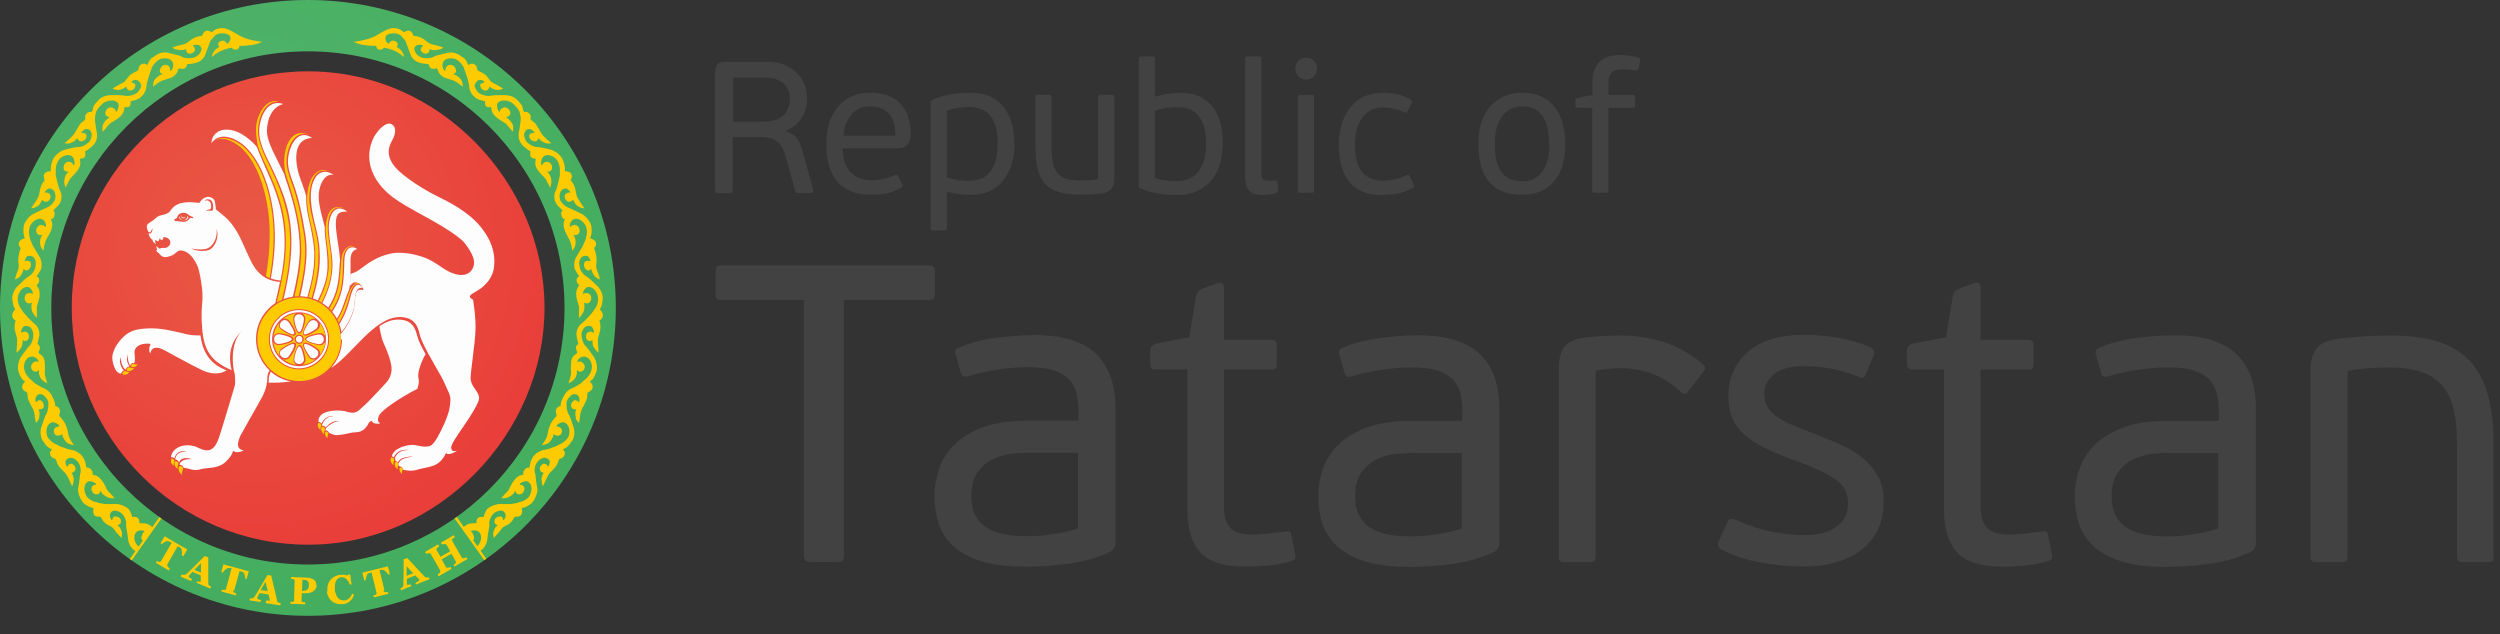
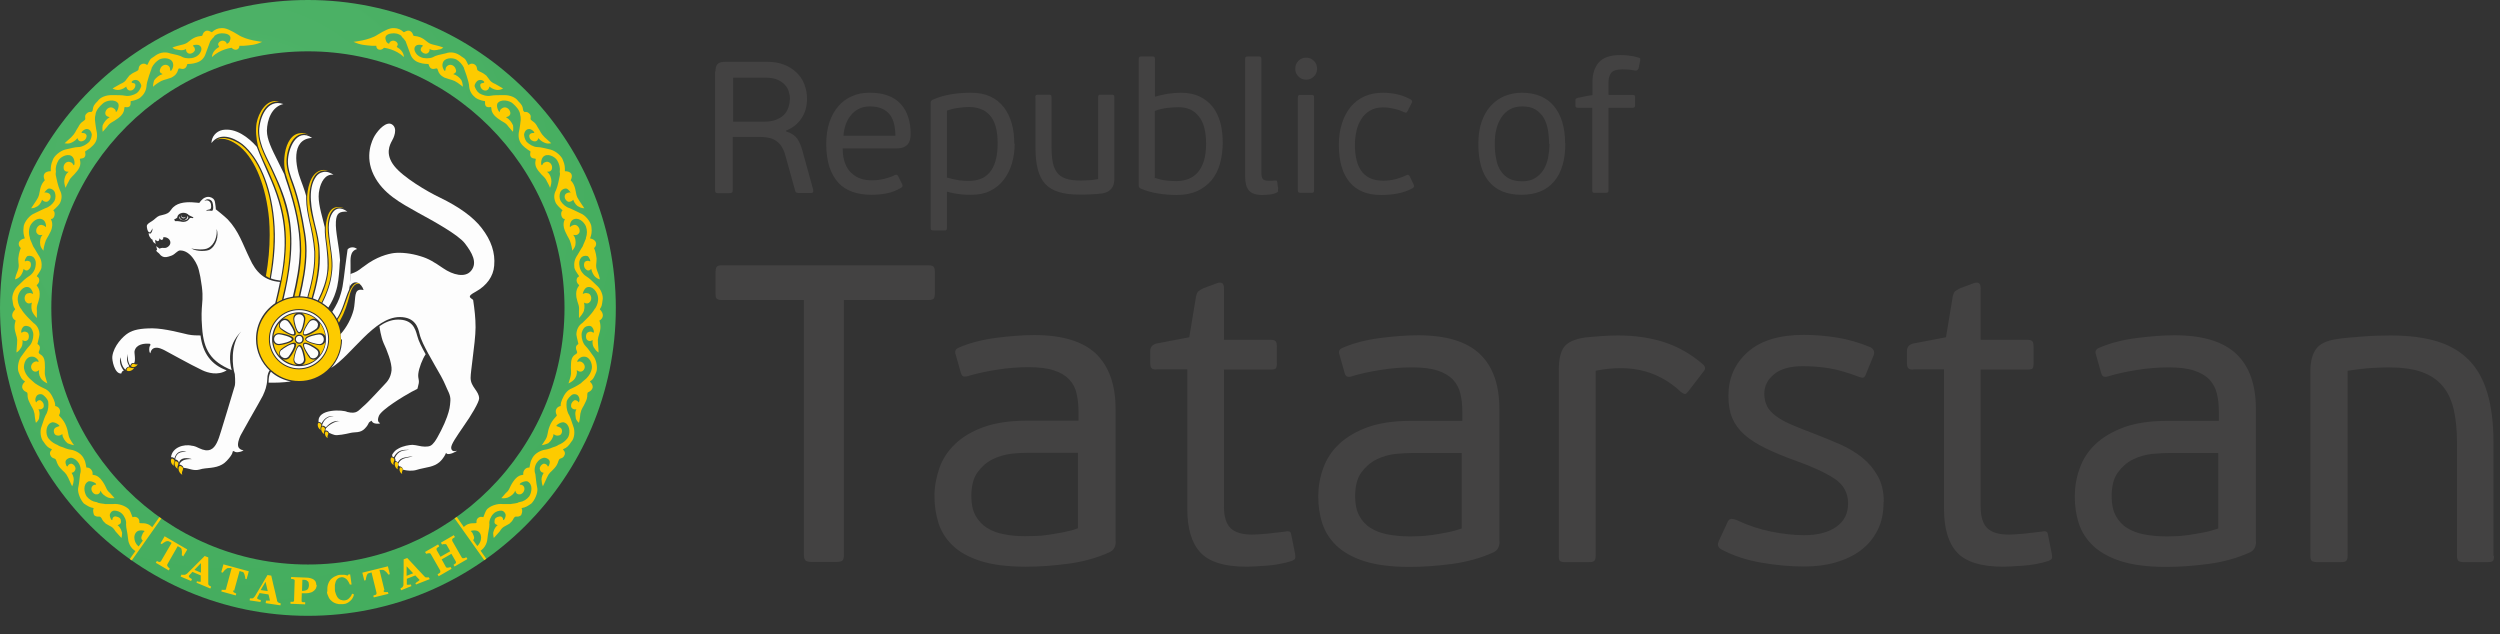
<svg xmlns="http://www.w3.org/2000/svg" width="276" height="70" viewBox="0 0 276 70" fill="none">
  <rect x="0" y="0" width="276" height="70" fill="#333333" stroke="none" />
  <path fill-rule="evenodd" clip-rule="evenodd" d="M78.99 7.876C78.99 7.526 79.056 7.263 79.209 7.088C79.362 6.913 79.624 6.826 80.04 6.826H84.765C85.421 6.826 86.012 6.935 86.537 7.132C87.062 7.329 87.521 7.613 87.915 7.985C88.309 8.357 88.593 8.773 88.79 9.276C88.987 9.779 89.096 10.304 89.096 10.895C89.096 11.726 88.899 12.448 88.484 13.06C88.068 13.694 87.499 14.132 86.778 14.416V14.504C87.346 14.679 87.74 14.941 88.002 15.291C88.243 15.641 88.44 16.079 88.571 16.582L89.774 20.935C89.774 20.935 89.796 21.088 89.774 21.176C89.774 21.263 89.665 21.307 89.512 21.307H88.156C88.156 21.307 88.024 21.307 87.937 21.263C87.871 21.241 87.806 21.154 87.784 21.044L86.69 17.107C86.581 16.713 86.427 16.385 86.252 16.123C86.078 15.86 85.859 15.663 85.618 15.51C85.377 15.357 85.115 15.248 84.809 15.204C84.524 15.138 84.196 15.116 83.846 15.116H80.893V20.979C80.893 21.132 80.871 21.22 80.806 21.263C80.74 21.307 80.653 21.329 80.499 21.329H79.34C79.209 21.329 79.099 21.329 79.034 21.263C78.968 21.22 78.946 21.132 78.946 20.979V7.92L78.99 7.876ZM87.215 10.96C87.215 10.676 87.171 10.413 87.084 10.129C86.996 9.845 86.865 9.582 86.646 9.363C86.449 9.123 86.165 8.948 85.815 8.795C85.465 8.641 85.049 8.576 84.524 8.576H80.937V13.432H84.371C84.874 13.432 85.29 13.366 85.64 13.235C85.99 13.104 86.296 12.929 86.515 12.71C86.734 12.491 86.909 12.229 87.018 11.923C87.127 11.638 87.193 11.31 87.193 10.96H87.215ZM96.031 10.238C96.818 10.238 97.496 10.348 98.065 10.566C98.634 10.785 99.093 11.091 99.465 11.507C99.837 11.923 100.099 12.404 100.274 12.951C100.449 13.498 100.537 14.132 100.537 14.788C100.537 15.116 100.493 15.379 100.406 15.598C100.318 15.816 100.209 15.97 100.056 16.079C99.903 16.188 99.749 16.276 99.552 16.32C99.377 16.363 99.181 16.385 98.962 16.385H93.034C93.034 17.041 93.121 17.588 93.296 18.026C93.471 18.485 93.712 18.857 94.018 19.119C94.324 19.404 94.653 19.601 95.046 19.732C95.44 19.863 95.856 19.907 96.315 19.907C96.774 19.907 97.212 19.841 97.671 19.732C98.109 19.623 98.481 19.491 98.765 19.338C98.94 19.251 99.071 19.273 99.159 19.448L99.596 20.323C99.684 20.52 99.64 20.651 99.465 20.738C98.962 21.044 98.437 21.241 97.868 21.351C97.299 21.46 96.731 21.504 96.184 21.504C95.418 21.504 94.718 21.395 94.106 21.176C93.493 20.957 92.968 20.629 92.552 20.169C92.137 19.71 91.809 19.141 91.568 18.441C91.349 17.741 91.218 16.91 91.218 15.926C91.218 15.029 91.328 14.22 91.568 13.498C91.809 12.798 92.137 12.185 92.574 11.704C92.99 11.223 93.493 10.851 94.084 10.61C94.653 10.348 95.287 10.238 95.987 10.238H96.031ZM98.853 14.963C98.853 14.548 98.809 14.132 98.721 13.738C98.634 13.345 98.481 12.995 98.284 12.71C98.065 12.426 97.781 12.185 97.409 12.01C97.037 11.835 96.578 11.748 96.031 11.748C95.571 11.748 95.177 11.835 94.828 12.01C94.478 12.185 94.171 12.426 93.931 12.732C93.69 13.038 93.493 13.366 93.362 13.76C93.231 14.154 93.143 14.548 93.121 14.985H98.853V14.963ZM112.021 15.86C112.021 16.648 111.912 17.369 111.715 18.048C111.518 18.726 111.212 19.316 110.818 19.841C110.424 20.366 109.921 20.76 109.331 21.066C108.718 21.373 108.018 21.504 107.231 21.504C106.837 21.504 106.421 21.504 105.984 21.438C105.546 21.395 105.065 21.307 104.54 21.154V25.157C104.54 25.288 104.518 25.354 104.474 25.398C104.431 25.441 104.343 25.441 104.234 25.441H103.074C102.965 25.441 102.878 25.441 102.834 25.398C102.768 25.354 102.746 25.288 102.746 25.157V11.354C102.746 11.179 102.834 11.069 102.987 11.004C103.665 10.698 104.387 10.501 105.109 10.391C105.831 10.282 106.531 10.238 107.187 10.238C108.018 10.238 108.718 10.37 109.331 10.654C109.943 10.938 110.424 11.332 110.818 11.835C111.212 12.338 111.496 12.929 111.693 13.629C111.89 14.307 111.978 15.073 111.978 15.882L112.021 15.86ZM110.14 15.86C110.14 15.116 110.074 14.482 109.921 13.957C109.768 13.432 109.549 13.016 109.265 12.71C108.981 12.404 108.653 12.163 108.259 12.032C107.865 11.879 107.428 11.813 106.924 11.813C106.574 11.813 106.159 11.857 105.699 11.923C105.24 11.988 104.868 12.098 104.54 12.207V19.601C105.065 19.754 105.503 19.841 105.896 19.907C106.268 19.951 106.618 19.973 106.946 19.973C107.406 19.973 107.843 19.907 108.237 19.754C108.631 19.623 108.959 19.382 109.243 19.054C109.528 18.726 109.746 18.31 109.899 17.785C110.053 17.26 110.14 16.626 110.14 15.882V15.86ZM114.296 10.763C114.296 10.632 114.318 10.544 114.384 10.501C114.449 10.457 114.515 10.457 114.624 10.457H115.762C115.871 10.457 115.959 10.457 116.003 10.501C116.068 10.544 116.09 10.61 116.09 10.763V16.276C116.09 16.888 116.134 17.435 116.221 17.895C116.309 18.354 116.462 18.726 116.681 19.032C116.899 19.338 117.228 19.557 117.643 19.71C118.059 19.863 118.606 19.929 119.284 19.929C119.437 19.929 119.678 19.929 120.028 19.907C120.378 19.907 120.771 19.841 121.231 19.776V10.763C121.231 10.632 121.253 10.544 121.296 10.501C121.34 10.457 121.428 10.457 121.559 10.457H122.696C122.806 10.457 122.893 10.457 122.937 10.501C123.003 10.544 123.024 10.61 123.024 10.763V19.776C123.024 20.651 122.587 21.176 121.734 21.351C121.537 21.373 121.318 21.395 121.099 21.416C120.859 21.416 120.64 21.46 120.399 21.46C120.159 21.46 119.94 21.482 119.721 21.482C119.503 21.482 119.306 21.482 119.153 21.482C118.256 21.482 117.512 21.395 116.899 21.198C116.287 21.023 115.784 20.716 115.412 20.323C115.018 19.907 114.756 19.382 114.581 18.726C114.406 18.07 114.318 17.282 114.318 16.341V10.741L114.296 10.763ZM134.99 15.751C134.99 16.582 134.881 17.369 134.684 18.07C134.487 18.77 134.181 19.382 133.765 19.885C133.349 20.388 132.824 20.782 132.19 21.088C131.556 21.373 130.812 21.526 129.937 21.526C129.281 21.526 128.624 21.482 127.924 21.373C127.224 21.263 126.568 21.088 125.956 20.826C125.781 20.76 125.715 20.651 125.715 20.454V6.541C125.715 6.41 125.737 6.323 125.803 6.279C125.846 6.235 125.934 6.235 126.043 6.235H127.203C127.312 6.235 127.399 6.235 127.443 6.279C127.487 6.323 127.509 6.41 127.509 6.541V10.676C127.946 10.544 128.428 10.435 128.953 10.348C129.478 10.282 129.937 10.238 130.331 10.238C131.14 10.238 131.84 10.37 132.431 10.654C133.021 10.938 133.503 11.31 133.874 11.791C134.268 12.273 134.531 12.863 134.728 13.541C134.903 14.22 134.99 14.963 134.99 15.751ZM127.509 19.645C127.903 19.776 128.318 19.885 128.756 19.929C129.193 19.973 129.587 19.994 129.915 19.994C130.374 19.994 130.812 19.907 131.206 19.754C131.599 19.601 131.949 19.36 132.234 19.032C132.518 18.704 132.737 18.288 132.912 17.763C133.065 17.238 133.153 16.626 133.153 15.882C133.153 14.526 132.89 13.498 132.343 12.841C131.818 12.163 131.074 11.835 130.112 11.835C129.849 11.835 129.478 11.857 128.996 11.901C128.515 11.944 128.012 12.054 127.487 12.251V19.666L127.509 19.645ZM141.093 20.891C141.093 21.001 141.093 21.088 141.093 21.132C141.093 21.176 141.006 21.241 140.896 21.285C140.656 21.395 140.393 21.46 140.109 21.482C139.824 21.504 139.562 21.526 139.343 21.526C138.643 21.526 138.162 21.351 137.878 21.023C137.593 20.695 137.462 20.169 137.462 19.47V6.541C137.462 6.41 137.484 6.323 137.549 6.279C137.615 6.235 137.681 6.235 137.79 6.235H138.928C139.059 6.235 139.124 6.235 139.19 6.279C139.234 6.323 139.256 6.41 139.256 6.541V18.966C139.256 19.36 139.299 19.623 139.409 19.754C139.518 19.885 139.693 19.951 139.978 19.951C140.109 19.951 140.24 19.951 140.371 19.951C140.503 19.951 140.612 19.951 140.721 19.929C140.809 19.929 140.896 19.929 140.918 19.929C140.962 19.929 140.984 20.016 141.006 20.104L141.115 20.891H141.093ZM145.403 7.591C145.403 7.92 145.293 8.204 145.053 8.445C144.812 8.685 144.528 8.795 144.199 8.795C143.871 8.795 143.587 8.685 143.346 8.445C143.106 8.204 142.996 7.92 142.996 7.591C142.996 7.263 143.106 6.957 143.346 6.716C143.587 6.476 143.871 6.366 144.199 6.366C144.528 6.366 144.812 6.476 145.053 6.716C145.293 6.957 145.403 7.241 145.403 7.591ZM145.074 20.979C145.074 21.11 145.053 21.198 145.009 21.241C144.965 21.285 144.878 21.285 144.746 21.285H143.631C143.521 21.285 143.434 21.285 143.368 21.241C143.303 21.198 143.281 21.132 143.281 20.979V10.785C143.281 10.654 143.303 10.566 143.368 10.523C143.434 10.479 143.521 10.479 143.631 10.479H144.746C144.878 10.479 144.965 10.479 145.009 10.523C145.053 10.566 145.074 10.654 145.074 10.785V20.979ZM152.731 19.951C153.19 19.951 153.649 19.885 154.109 19.776C154.546 19.645 154.94 19.513 155.224 19.36C155.356 19.294 155.443 19.273 155.487 19.316C155.553 19.36 155.596 19.404 155.64 19.47L156.056 20.345C156.165 20.52 156.121 20.673 155.946 20.782C155.421 21.066 154.853 21.263 154.24 21.373C153.628 21.482 153.037 21.526 152.468 21.526C150.959 21.526 149.799 21.066 149.012 20.126C148.224 19.207 147.809 17.829 147.809 15.991C147.809 15.116 147.918 14.329 148.159 13.607C148.378 12.907 148.706 12.294 149.121 11.791C149.537 11.288 150.062 10.895 150.653 10.632C151.265 10.37 151.943 10.238 152.687 10.238C153.234 10.238 153.759 10.304 154.262 10.413C154.765 10.523 155.246 10.72 155.706 10.96C155.903 11.069 155.946 11.223 155.837 11.398L155.399 12.251C155.399 12.251 155.312 12.382 155.268 12.426C155.224 12.47 155.137 12.426 155.006 12.382C154.678 12.229 154.328 12.098 153.934 12.01C153.54 11.923 153.146 11.857 152.687 11.857C152.14 11.857 151.659 11.966 151.265 12.207C150.871 12.426 150.543 12.732 150.303 13.126C150.04 13.52 149.865 13.957 149.756 14.438C149.646 14.941 149.581 15.444 149.581 15.991C149.581 16.538 149.624 17.063 149.734 17.523C149.821 18.004 149.996 18.419 150.237 18.791C150.478 19.163 150.806 19.448 151.199 19.645C151.593 19.841 152.096 19.951 152.731 19.951ZM172.812 15.816C172.812 17.654 172.396 19.076 171.565 20.038C170.734 21.023 169.531 21.504 167.956 21.504C166.381 21.504 165.221 21.023 164.412 20.082C163.603 19.141 163.209 17.741 163.209 15.882C163.209 14.985 163.318 14.176 163.559 13.476C163.799 12.776 164.128 12.185 164.565 11.704C165.003 11.223 165.506 10.851 166.096 10.61C166.687 10.37 167.321 10.238 167.999 10.238C169.553 10.238 170.756 10.741 171.565 11.726C172.374 12.71 172.79 14.088 172.79 15.838L172.812 15.816ZM171.018 15.882C171.018 15.357 170.974 14.832 170.887 14.329C170.799 13.826 170.646 13.388 170.428 13.016C170.209 12.645 169.903 12.338 169.531 12.098C169.137 11.857 168.656 11.748 168.043 11.748C167.518 11.748 167.059 11.857 166.687 12.076C166.293 12.294 165.987 12.601 165.746 12.973C165.506 13.345 165.309 13.782 165.199 14.263C165.068 14.766 165.024 15.27 165.024 15.838C165.024 16.451 165.068 17.02 165.178 17.544C165.265 18.07 165.44 18.507 165.681 18.857C165.921 19.229 166.228 19.513 166.599 19.71C166.971 19.907 167.453 20.016 168.021 20.016C168.59 20.016 169.093 19.907 169.465 19.666C169.859 19.426 170.165 19.119 170.406 18.748C170.646 18.354 170.799 17.916 170.909 17.435C170.996 16.932 171.062 16.429 171.062 15.904L171.018 15.882ZM180.84 7.613C180.796 7.766 180.687 7.81 180.534 7.788C180.249 7.745 180.009 7.701 179.746 7.679C179.506 7.679 179.287 7.657 179.09 7.657C178.499 7.657 178.106 7.788 177.887 8.029C177.69 8.291 177.581 8.62 177.581 9.013V10.479H180.206C180.337 10.479 180.424 10.501 180.468 10.544C180.512 10.588 180.512 10.676 180.512 10.785V11.616C180.512 11.616 180.512 11.77 180.468 11.813C180.424 11.879 180.359 11.901 180.206 11.901H177.581V21.001C177.581 21.132 177.559 21.198 177.493 21.241C177.449 21.285 177.362 21.285 177.253 21.285H176.115C175.984 21.285 175.896 21.285 175.853 21.241C175.809 21.198 175.787 21.132 175.787 21.001V11.901H174.234C174.103 11.901 174.015 11.879 173.971 11.813C173.928 11.77 173.928 11.682 173.928 11.616V11.135C173.928 11.026 173.928 10.938 173.993 10.895C174.037 10.851 174.124 10.807 174.234 10.785C174.256 10.785 174.343 10.785 174.518 10.741C174.671 10.698 174.846 10.676 175.021 10.632C175.196 10.588 175.349 10.566 175.524 10.544C175.678 10.523 175.765 10.501 175.809 10.501V9.057C175.809 8.138 176.049 7.416 176.509 6.891C176.968 6.366 177.756 6.082 178.828 6.082C179.068 6.082 179.374 6.082 179.746 6.126C180.118 6.17 180.512 6.235 180.906 6.366C181.015 6.388 181.081 6.432 181.081 6.476C181.081 6.541 181.081 6.607 181.081 6.673L180.884 7.613H180.84Z" fill="#434242" />
  <path fill-rule="evenodd" clip-rule="evenodd" d="M88.771 33.12H79.649C79.365 33.12 79.19 33.054 79.103 32.945C79.015 32.836 78.993 32.639 78.993 32.355V30.058C78.993 29.817 79.037 29.62 79.103 29.489C79.19 29.358 79.365 29.292 79.649 29.292H102.553C102.837 29.292 103.012 29.358 103.099 29.489C103.187 29.62 103.209 29.795 103.209 30.058V32.355C103.209 32.639 103.165 32.836 103.099 32.945C103.012 33.054 102.837 33.12 102.553 33.12H93.168V61.251C93.168 61.601 93.103 61.82 92.971 61.908C92.84 61.995 92.621 62.039 92.315 62.039H89.646C89.34 62.039 89.099 61.995 88.968 61.908C88.837 61.82 88.749 61.601 88.749 61.251V33.12H88.771ZM123.159 59.764V45.13C123.159 42.483 122.437 40.47 121.015 39.07C119.571 37.692 117.296 36.992 114.19 36.992C112.921 36.992 111.499 37.101 109.99 37.298C108.459 37.495 107.103 37.845 105.921 38.348C105.681 38.436 105.528 38.567 105.484 38.698C105.44 38.83 105.44 38.983 105.506 39.136L106.074 41.148C106.14 41.389 106.249 41.542 106.403 41.564C106.556 41.586 106.753 41.564 107.015 41.476C107.803 41.236 108.809 41.017 110.034 40.82C111.259 40.623 112.418 40.536 113.512 40.536C114.671 40.536 115.612 40.645 116.334 40.886C117.056 41.105 117.624 41.455 118.04 41.892C118.456 42.33 118.718 42.833 118.849 43.423C118.981 44.014 119.068 44.67 119.068 45.414V46.442H113.359C111.499 46.442 109.903 46.683 108.612 47.142C107.321 47.601 106.271 48.236 105.462 49.001C104.653 49.767 104.062 50.664 103.712 51.67C103.362 52.676 103.165 53.726 103.165 54.776C103.165 55.826 103.318 56.789 103.603 57.73C103.909 58.67 104.412 59.501 105.178 60.223C105.921 60.945 106.949 61.514 108.24 61.929C109.531 62.345 111.193 62.564 113.228 62.564C114.715 62.564 116.29 62.455 117.931 62.236C119.571 62.017 121.081 61.601 122.481 60.967C122.94 60.77 123.181 60.376 123.181 59.742L123.159 59.764ZM119.003 50.008V58.32C118.499 58.517 117.974 58.648 117.406 58.758C116.837 58.867 116.29 58.955 115.743 59.042C115.196 59.13 114.693 59.173 114.256 59.173C113.796 59.173 113.446 59.195 113.162 59.195C112.331 59.195 111.543 59.13 110.821 58.976C110.099 58.845 109.487 58.605 108.962 58.276C108.437 57.948 108.021 57.489 107.693 56.92C107.387 56.351 107.234 55.63 107.234 54.798C107.234 53.683 107.453 52.786 107.912 52.151C108.371 51.517 108.918 51.036 109.574 50.708C110.231 50.38 110.931 50.183 111.653 50.095C112.374 50.008 113.031 49.986 113.599 49.986H119.024L119.003 50.008ZM127.643 40.798C127.359 40.798 127.184 40.733 127.096 40.601C127.009 40.47 126.987 40.317 126.987 40.12V38.742C126.987 38.326 127.206 38.064 127.643 37.933L131.296 37.233L132.04 32.748C132.106 32.442 132.193 32.245 132.324 32.136C132.456 32.026 132.631 31.939 132.893 31.808L134.424 31.239C134.643 31.173 134.818 31.195 134.928 31.261C135.059 31.348 135.124 31.523 135.124 31.851V37.517H140.309C140.593 37.517 140.768 37.583 140.856 37.714C140.943 37.845 140.965 38.02 140.965 38.239V40.142C140.965 40.383 140.921 40.58 140.856 40.667C140.768 40.755 140.593 40.798 140.309 40.798H135.124V55.936C135.124 57.029 135.365 57.817 135.846 58.298C136.328 58.779 137.137 59.02 138.253 59.02C138.668 59.02 139.237 58.976 139.959 58.911C140.681 58.823 141.315 58.758 141.862 58.692C142.146 58.626 142.321 58.648 142.409 58.714C142.496 58.779 142.54 58.911 142.562 59.064L142.978 61.142C142.999 61.339 143.021 61.492 142.999 61.601C142.999 61.711 142.846 61.82 142.606 61.929C141.709 62.214 140.746 62.389 139.762 62.455C138.778 62.52 138.056 62.564 137.618 62.564C135.19 62.564 133.484 62.039 132.521 60.989C131.559 59.961 131.078 58.342 131.078 56.176V40.776H127.665L127.643 40.798ZM165.553 59.764C165.553 60.376 165.312 60.792 164.853 60.989C163.453 61.623 161.921 62.039 160.303 62.258C158.662 62.476 157.109 62.586 155.599 62.586C153.565 62.586 151.924 62.367 150.612 61.951C149.321 61.536 148.293 60.945 147.549 60.245C146.806 59.523 146.281 58.714 145.974 57.751C145.668 56.811 145.537 55.826 145.537 54.798C145.537 53.77 145.712 52.698 146.084 51.692C146.434 50.686 147.024 49.789 147.834 49.023C148.643 48.258 149.693 47.645 150.984 47.164C152.274 46.705 153.849 46.464 155.731 46.464H161.44V45.436C161.44 44.692 161.374 44.036 161.221 43.445C161.09 42.855 160.806 42.351 160.412 41.914C159.996 41.476 159.428 41.148 158.706 40.908C157.984 40.667 157.021 40.558 155.884 40.558C154.79 40.558 153.631 40.645 152.406 40.842C151.181 41.039 150.174 41.258 149.387 41.498C149.146 41.586 148.928 41.63 148.774 41.586C148.621 41.564 148.512 41.411 148.446 41.17L147.878 39.158C147.812 39.005 147.812 38.851 147.856 38.72C147.899 38.589 148.053 38.458 148.293 38.37C149.474 37.867 150.831 37.517 152.362 37.32C153.893 37.123 155.293 37.014 156.562 37.014C159.668 37.014 161.943 37.714 163.387 39.092C164.831 40.47 165.531 42.505 165.531 45.151V59.786L165.553 59.764ZM161.396 50.008H155.971C155.403 50.008 154.768 50.051 154.024 50.117C153.303 50.205 152.603 50.401 151.946 50.73C151.29 51.058 150.743 51.539 150.284 52.173C149.824 52.808 149.606 53.683 149.606 54.82C149.606 55.651 149.759 56.373 150.065 56.942C150.371 57.511 150.787 57.97 151.334 58.298C151.859 58.626 152.493 58.867 153.193 58.998C153.915 59.13 154.681 59.217 155.534 59.217C155.818 59.217 156.19 59.217 156.628 59.195C157.087 59.195 157.568 59.13 158.115 59.064C158.662 58.976 159.209 58.889 159.778 58.779C160.346 58.67 160.871 58.517 161.374 58.342V50.029L161.396 50.008ZM186.356 43.226C186.203 43.445 186.071 43.533 185.962 43.489C185.853 43.445 185.721 43.38 185.568 43.27C184.693 42.439 183.709 41.783 182.571 41.323C181.456 40.864 180.231 40.645 178.918 40.645C178.043 40.645 177.124 40.733 176.162 40.929V61.361C176.162 61.667 176.096 61.864 175.965 61.951C175.834 62.039 175.637 62.061 175.396 62.061H172.793C172.553 62.061 172.356 62.017 172.246 61.951C172.137 61.886 172.093 61.689 172.093 61.361V40.798C172.093 39.683 172.29 38.851 172.662 38.326C173.034 37.801 173.821 37.429 175.024 37.255C175.659 37.189 176.271 37.145 176.862 37.101C177.453 37.058 178.043 37.036 178.634 37.036C180.471 37.036 182.178 37.276 183.731 37.779C185.284 38.283 186.728 39.114 188.04 40.251C188.281 40.492 188.303 40.755 188.084 40.995L186.356 43.248V43.226ZM207.946 55.411C207.946 56.636 207.728 57.686 207.268 58.561C206.809 59.458 206.196 60.179 205.409 60.77C204.621 61.361 203.681 61.798 202.609 62.105C201.537 62.411 200.378 62.542 199.174 62.542C197.709 62.542 196.156 62.411 194.493 62.126C192.831 61.842 191.387 61.361 190.096 60.683C189.899 60.595 189.768 60.464 189.703 60.311C189.615 60.158 189.659 59.961 189.768 59.698L190.665 57.773C190.753 57.533 190.884 57.358 191.015 57.314C191.146 57.248 191.387 57.292 191.693 57.401C192.94 57.992 194.231 58.429 195.543 58.692C196.878 58.955 198.081 59.086 199.174 59.086C200.662 59.086 201.843 58.779 202.718 58.167C203.593 57.554 204.031 56.701 204.031 55.564C204.031 54.426 203.528 53.508 202.543 52.851C201.537 52.195 200.137 51.539 198.299 50.883C196.987 50.423 195.871 49.942 194.909 49.483C193.968 49.023 193.181 48.52 192.568 47.973C191.956 47.426 191.518 46.814 191.234 46.136C190.949 45.458 190.818 44.648 190.818 43.708C190.818 41.739 191.518 40.142 192.94 38.873C194.362 37.605 196.418 36.97 199.131 36.97C200.399 36.97 201.646 37.08 202.849 37.276C204.053 37.473 205.256 37.823 206.481 38.326C206.853 38.523 206.984 38.808 206.853 39.223L205.956 41.411C205.868 41.608 205.759 41.695 205.649 41.695C205.54 41.695 205.409 41.673 205.256 41.608C204.009 41.148 202.937 40.82 201.996 40.667C201.078 40.514 200.093 40.426 199.021 40.426C197.621 40.426 196.549 40.733 195.849 41.323C195.128 41.914 194.778 42.636 194.778 43.467C194.778 43.992 194.887 44.451 195.084 44.845C195.281 45.239 195.609 45.589 196.046 45.917C196.484 46.245 197.053 46.573 197.774 46.88C198.496 47.186 199.349 47.536 200.356 47.908C201.318 48.279 202.259 48.673 203.178 49.067C204.096 49.483 204.906 49.964 205.606 50.533C206.306 51.101 206.874 51.779 207.312 52.567C207.749 53.355 207.968 54.273 207.968 55.367L207.946 55.411ZM211.184 40.798C210.899 40.798 210.724 40.733 210.637 40.601C210.549 40.47 210.528 40.317 210.528 40.12V38.742C210.528 38.326 210.746 38.064 211.184 37.933L214.837 37.233L215.581 32.748C215.646 32.442 215.734 32.245 215.865 32.136C215.996 32.048 216.171 31.939 216.434 31.808L217.965 31.239C218.184 31.173 218.359 31.195 218.468 31.261C218.599 31.348 218.665 31.523 218.665 31.851V37.517H223.849C224.134 37.517 224.309 37.583 224.396 37.714C224.484 37.845 224.506 38.02 224.506 38.239V40.142C224.506 40.383 224.462 40.58 224.396 40.667C224.309 40.755 224.134 40.798 223.849 40.798H218.665V55.936C218.665 57.029 218.906 57.817 219.387 58.298C219.868 58.779 220.678 59.02 221.793 59.02C222.209 59.02 222.756 58.976 223.499 58.911C224.221 58.823 224.856 58.758 225.403 58.692C225.687 58.626 225.862 58.648 225.949 58.714C226.037 58.779 226.081 58.911 226.103 59.064L226.518 61.142C226.54 61.339 226.562 61.492 226.54 61.601C226.54 61.711 226.387 61.82 226.146 61.929C225.249 62.214 224.287 62.389 223.303 62.455C222.318 62.52 221.596 62.564 221.159 62.564C218.731 62.564 217.024 62.039 216.062 60.989C215.099 59.961 214.618 58.342 214.618 56.176V40.776H211.206L211.184 40.798ZM249.071 59.764C249.071 60.376 248.831 60.792 248.371 60.989C246.971 61.623 245.44 62.039 243.821 62.258C242.181 62.476 240.628 62.586 239.118 62.586C237.084 62.586 235.443 62.367 234.131 61.951C232.84 61.536 231.812 60.945 231.068 60.245C230.324 59.523 229.799 58.714 229.493 57.751C229.187 56.811 229.056 55.826 229.056 54.798C229.056 53.77 229.231 52.698 229.603 51.692C229.953 50.686 230.543 49.789 231.353 49.023C232.162 48.258 233.212 47.645 234.503 47.164C235.793 46.705 237.368 46.464 239.249 46.464H244.959V45.436C244.959 44.692 244.893 44.036 244.74 43.445C244.609 42.855 244.324 42.351 243.931 41.914C243.515 41.476 242.946 41.148 242.224 40.908C241.503 40.667 240.54 40.558 239.403 40.558C238.309 40.558 237.149 40.645 235.924 40.842C234.699 41.039 233.693 41.258 232.906 41.498C232.665 41.586 232.446 41.63 232.293 41.586C232.14 41.564 232.031 41.411 231.965 41.17L231.396 39.158C231.331 39.005 231.331 38.851 231.374 38.72C231.418 38.589 231.571 38.458 231.812 38.37C232.993 37.867 234.349 37.517 235.881 37.32C237.412 37.123 238.812 37.014 240.081 37.014C243.187 37.014 245.462 37.714 246.906 39.092C248.349 40.47 249.049 42.505 249.049 45.151V59.786L249.071 59.764ZM244.915 50.008H239.49C238.921 50.008 238.287 50.051 237.543 50.117C236.821 50.205 236.121 50.401 235.465 50.73C234.809 51.058 234.262 51.539 233.803 52.173C233.343 52.808 233.124 53.683 233.124 54.82C233.124 55.651 233.278 56.373 233.584 56.942C233.89 57.511 234.306 57.97 234.853 58.298C235.378 58.626 236.012 58.867 236.712 58.998C237.434 59.13 238.199 59.217 239.053 59.217C239.337 59.217 239.709 59.217 240.146 59.195C240.606 59.195 241.087 59.13 241.634 59.064C242.181 58.976 242.728 58.889 243.296 58.779C243.865 58.67 244.39 58.517 244.893 58.342V50.029L244.915 50.008ZM275.343 61.361C275.343 61.667 275.299 61.864 275.19 61.951C275.081 62.039 274.884 62.061 274.599 62.061H272.018C271.778 62.061 271.581 62.017 271.449 61.951C271.318 61.864 271.253 61.689 271.253 61.361V48.936C271.253 47.536 271.143 46.311 270.903 45.261C270.662 44.211 270.268 43.336 269.678 42.636C269.109 41.936 268.321 41.411 267.337 41.061C266.353 40.711 265.128 40.558 263.618 40.558C263.268 40.558 262.699 40.58 261.89 40.623C261.081 40.667 260.184 40.776 259.178 40.929V61.361C259.178 61.667 259.112 61.864 258.981 61.951C258.849 62.039 258.674 62.061 258.412 62.061H255.831C255.59 62.061 255.393 62.017 255.262 61.951C255.131 61.864 255.065 61.689 255.065 61.361V40.973C255.065 39.923 255.284 39.092 255.699 38.523C256.115 37.955 256.881 37.583 258.018 37.429C258.368 37.364 258.784 37.32 259.309 37.276C259.812 37.233 260.359 37.189 260.928 37.145C261.496 37.101 262.043 37.058 262.568 37.058C263.093 37.058 263.553 37.036 263.924 37.036C265.915 37.036 267.643 37.255 269.065 37.692C270.509 38.13 271.668 38.83 272.587 39.77C273.506 40.711 274.184 41.936 274.621 43.445C275.059 44.933 275.278 46.748 275.278 48.87V61.404L275.343 61.361Z" fill="#434242" />
  <path fill-rule="evenodd" clip-rule="evenodd" d="M0 33.994C0 52.806 15.269 67.987 33.994 67.987C52.719 67.987 67.987 52.784 67.987 33.994C67.987 15.203 52.719 0 33.994 0C15.269 0 0 15.203 0 33.994ZM5.666 33.994C5.666 18.331 18.397 5.666 33.994 5.666C49.591 5.666 62.322 18.331 62.322 33.994C62.322 49.656 49.591 62.322 33.994 62.322C18.397 62.322 5.666 49.656 5.666 33.994Z" fill="url(#paint0_radial_634_2303)" />
-   <path fill-rule="evenodd" clip-rule="evenodd" d="M7.921 33.973C7.921 48.432 19.624 60.135 34.018 60.135C48.411 60.135 60.115 47.885 60.115 33.973C60.115 20.06 48.411 7.876 34.018 7.876C19.624 7.876 7.921 19.579 7.921 33.973Z" fill="url(#paint1_radial_634_2303)" />
  <path fill-rule="evenodd" clip-rule="evenodd" d="M29.685 37.45C29.685 35.613 31.172 34.125 33.01 34.125C34.847 34.125 36.335 35.613 36.335 37.45C36.335 39.288 34.847 40.775 33.01 40.775C31.172 40.775 29.685 39.288 29.685 37.45ZM37.625 37.45C37.625 37.297 37.625 37.122 37.603 36.969C37.56 36.597 37.494 36.247 37.363 35.897C37.232 35.547 37.21 35.481 37.1 35.306C36.466 34.081 35.263 33.184 33.907 32.922C32.66 32.681 31.391 32.966 30.385 33.666C29.203 34.497 28.416 35.875 28.416 37.45C28.416 38.785 28.985 39.988 29.904 40.841C29.904 40.841 29.969 40.906 30.013 40.928C30.713 41.541 31.61 41.956 32.594 42.044C32.747 42.044 32.879 42.066 33.032 42.066C34.213 42.066 35.285 41.628 36.116 40.885C37.057 40.031 37.647 38.806 37.647 37.45H37.625Z" fill="#FDCB00" />
  <path fill-rule="evenodd" clip-rule="evenodd" d="M19.95 51.451C19.644 51.32 19.557 52.129 20.125 52.413C19.929 51.976 20.541 51.735 19.95 51.451Z" fill="#FDCB00" />
  <path fill-rule="evenodd" clip-rule="evenodd" d="M19.054 50.641C18.814 50.532 18.748 51.188 19.207 51.429C19.054 51.079 19.535 50.882 19.054 50.641Z" fill="#FDCB00" />
  <path fill-rule="evenodd" clip-rule="evenodd" d="M19.472 50.927C19.209 50.817 19.144 51.517 19.625 51.758C19.45 51.386 19.975 51.167 19.472 50.927Z" fill="#FDCB00" />
  <path fill-rule="evenodd" clip-rule="evenodd" d="M14.483 40.36C14.374 40.579 15.008 40.644 15.205 40.207C14.877 40.36 14.68 39.922 14.483 40.36Z" fill="#FDCB00" />
  <path fill-rule="evenodd" clip-rule="evenodd" d="M13.978 40.777C13.869 41.039 14.569 41.083 14.81 40.602C14.438 40.777 14.219 40.273 13.978 40.777Z" fill="#FDCB00" />
-   <path fill-rule="evenodd" clip-rule="evenodd" d="M13.522 41.192C13.412 41.432 14.09 41.498 14.309 41.017C13.959 41.192 13.74 40.711 13.522 41.192Z" fill="#FDCB00" />
  <path fill-rule="evenodd" clip-rule="evenodd" d="M44.277 51.604C44.059 51.495 43.993 52.129 44.409 52.326C44.255 51.998 44.715 51.801 44.277 51.604Z" fill="#FDCB00" />
  <path fill-rule="evenodd" clip-rule="evenodd" d="M43.312 50.51C43.071 50.379 42.984 51.101 43.465 51.341C43.29 50.969 43.815 50.751 43.312 50.51Z" fill="#FDCB00" />
  <path fill-rule="evenodd" clip-rule="evenodd" d="M43.774 50.99C43.533 50.881 43.446 51.581 43.927 51.821C43.752 51.449 44.277 51.231 43.774 50.99Z" fill="#FDCB00" />
  <path fill-rule="evenodd" clip-rule="evenodd" d="M35.594 46.988C35.594 46.988 35.835 46.988 35.966 47.184C36.228 46.9 36.731 46.375 37.519 46.484C36.994 46.463 36.185 46.988 35.966 47.316C35.966 47.359 35.944 47.469 35.922 47.535C36.01 47.491 36.228 47.535 36.316 47.775C36.513 47.885 36.775 47.972 36.928 48.016C37.213 48.103 38.153 47.928 38.678 47.797C39.181 47.666 39.772 47.841 40.275 47.316C40.778 46.791 40.603 46.725 40.822 46.572L41.019 46.441C41.019 46.441 41.106 46.747 41.544 46.769C41.981 46.813 41.96 46.703 41.96 46.703C41.96 46.703 41.544 46.616 41.828 45.916C42.113 45.216 44.541 43.75 45.416 43.269C46.291 42.788 46.007 43.116 46.181 42.525C46.356 41.934 46.116 41.869 46.181 41.256C46.247 40.644 46.641 39.616 46.991 39.113C46.575 38.347 46.225 37.713 46.05 37.035C45.853 36.291 45.525 35.263 43.928 35.285C43.163 35.285 42.463 35.613 41.894 36.006V36.05C41.894 36.05 42.047 37.209 42.353 37.888C42.681 38.566 43.294 40.075 43.228 40.885C43.141 41.694 42.769 42.131 42.419 42.481C42.091 42.809 40.669 44.406 40.1 44.866C39.532 45.347 39.4 45.741 38.328 45.478C37.956 45.238 34.96 45.063 35.178 46.616C35.288 46.528 35.463 46.681 35.485 46.769C35.835 46.091 36.338 45.872 36.841 45.938C36.097 45.981 35.747 46.353 35.528 47.01L35.594 46.988Z" fill="#FDFDFD" />
  <path fill-rule="evenodd" clip-rule="evenodd" d="M37.758 37.452C37.758 38.677 37.298 39.771 36.555 40.624C38.873 39.18 41.28 35.024 44.123 35.002C45.852 35.002 46.158 36.183 46.311 36.839C46.486 37.561 46.858 38.239 47.273 39.027L47.361 39.18L47.973 40.274C48.455 41.083 48.98 42.024 49.177 42.527C49.395 43.096 49.767 43.577 49.723 44.233C49.68 44.889 49.636 45.218 49.352 46.027C49.067 46.858 48.323 48.324 47.973 48.783C47.623 49.242 47.427 49.308 46.902 49.308C46.442 49.308 46.005 49.133 45.545 49.111C45.195 49.111 44.473 49.242 44.014 49.505C43.642 49.702 43.533 49.833 43.314 50.161C43.314 50.161 43.292 50.205 43.292 50.227C43.292 50.271 43.292 50.336 43.336 50.424C43.38 50.424 43.423 50.468 43.467 50.489C43.927 49.614 44.517 49.658 45.195 49.658C44.605 49.746 44.014 49.658 43.577 50.577C43.664 50.664 43.664 50.774 43.664 50.883C43.817 50.949 43.861 50.992 43.927 51.058C44.211 50.402 44.998 50.511 45.567 50.336C45.13 50.599 44.386 50.446 44.036 51.08C44.036 51.124 44.036 51.124 43.992 51.167C43.992 51.189 43.992 51.299 43.992 51.343C43.992 51.364 44.036 51.452 44.08 51.474C44.233 51.474 44.495 51.627 44.473 51.802C44.473 51.802 44.517 51.846 44.539 51.867C44.627 51.889 45.108 51.999 45.523 51.955C45.764 51.955 46.027 51.867 46.333 51.78C47.098 51.583 47.864 51.561 48.498 51.036C48.98 50.621 49.198 50.096 49.198 50.096L49.242 49.986L49.308 50.074C49.308 50.074 49.373 50.161 49.636 50.117C49.877 50.074 50.073 49.986 50.227 49.899L50.358 49.833C50.358 49.833 50.423 49.789 50.423 49.767C50.423 49.767 50.423 49.767 50.38 49.767C50.27 49.811 50.117 49.833 49.986 49.767C49.92 49.724 49.833 49.658 49.811 49.461C49.811 49.461 49.811 49.439 49.811 49.417C49.811 49.046 50.358 48.258 51.211 47.011C52.02 45.874 52.895 44.386 52.895 43.992C52.895 43.161 51.955 42.724 51.955 41.718C51.955 41.346 52.064 40.558 52.173 39.639C52.327 38.414 52.502 37.014 52.502 36.139C52.502 35.089 52.392 34.193 52.239 33.142C52.239 33.055 51.889 32.924 51.867 32.749C51.867 32.639 51.955 32.508 52.523 32.202C53.748 31.524 54.47 30.496 54.558 29.336C54.689 27.892 54.23 26.536 53.18 25.18C52.239 23.955 50.686 22.839 48.564 21.811C47.142 21.133 44.517 19.58 43.533 18.333C42.483 16.999 43.03 15.992 43.292 15.511C43.423 15.293 43.992 14.155 43.248 13.717C42.658 13.389 41.805 14.264 41.367 14.986C41.083 15.467 40.23 17.218 41.258 19.317C42.286 21.396 44.233 22.402 46.136 23.474C47.908 24.436 50.598 25.924 51.32 26.864C52.108 27.892 52.742 28.986 52.02 29.883C51.364 30.714 49.986 30.343 48.936 29.621C47.908 28.921 47.317 28.549 46.42 28.286C45.37 27.958 44.298 27.849 43.489 27.936C42.855 28.024 41.564 28.33 40.186 29.402L39.967 29.555C39.552 29.883 39.333 30.036 38.677 30.255C38.677 30.714 38.655 31.196 38.589 31.677C39.092 30.736 39.923 31.261 40.142 32.027C39.18 31.786 39.245 32.574 39.158 33.383C39.136 33.689 39.092 33.952 39.048 34.171C38.808 35.133 38.261 36.161 37.605 36.883C37.605 37.08 37.648 37.277 37.648 37.496L37.758 37.452Z" fill="#FDFDFD" />
  <path fill-rule="evenodd" clip-rule="evenodd" d="M23.866 15.467C24.763 15.03 25.835 15.686 26.513 16.211C28.198 17.633 29.379 20.63 29.707 24.195C29.751 24.764 29.773 25.333 29.773 25.945C29.773 27.367 29.641 28.876 29.357 30.473C29.488 30.561 29.641 30.648 29.773 30.714C30.057 29.117 30.21 27.564 30.21 26.12C30.21 25.464 30.188 24.829 30.122 24.217C29.751 20.498 28.504 17.523 26.688 16.036C26.01 15.533 24.676 14.876 23.866 15.467Z" fill="#FDCB00" />
  <path fill-rule="evenodd" clip-rule="evenodd" d="M28.35 16.209C27.453 15.181 26.031 14.088 24.566 14.35C23.822 14.503 23.363 15.116 23.341 15.794C24.26 14.569 25.769 15.159 26.753 15.903C28.591 17.413 29.881 20.409 30.253 24.172C30.472 26.425 30.297 28.525 29.903 30.734C30.231 30.866 30.603 30.931 30.975 30.975C31.85 26.447 31.478 23.341 29.641 19.272C29.203 18.244 28.744 17.281 28.35 16.209Z" fill="#FDFDFD" />
  <path fill-rule="evenodd" clip-rule="evenodd" d="M30.582 33.381C30.757 33.272 30.932 33.184 31.129 33.097C31.61 31.15 32.026 28.962 32.026 26.709C32.026 23.997 31.26 21.547 30.123 19.097C29.466 17.587 28.504 16.122 28.482 14.416C28.504 13.103 29.16 11.091 30.801 11.222C29.423 10.806 28.526 12.491 28.329 13.584C28.198 14.394 28.285 15.291 28.482 16.144C28.81 17.194 29.401 18.288 29.773 19.184C31.26 22.531 31.851 25.156 31.435 28.809V28.919C31.238 30.406 30.932 31.894 30.56 33.359L30.582 33.381Z" fill="#FDCB00" />
  <path fill-rule="evenodd" clip-rule="evenodd" d="M31.281 33.031C31.609 32.9 31.959 32.812 32.331 32.747C32.725 31.084 33.053 29.444 33.097 27.737C33.097 27.737 33.097 27.65 33.097 27.606C33.097 25.156 32.528 22.728 31.762 20.431C31.609 19.95 31.5 19.709 31.39 19.25L30.625 17.697C30.034 16.515 29.465 15.4 29.465 14.437C29.487 13.234 29.99 11.79 31.281 11.484C29.487 10.872 28.656 12.972 28.612 14.437C28.612 16.122 29.597 17.565 30.253 19.053C30.909 20.453 31.631 22.159 31.937 23.953C32.506 27.125 31.937 30.319 31.303 33.031H31.281Z" fill="#FDFDFD" />
  <path fill-rule="evenodd" clip-rule="evenodd" d="M32.487 32.727C32.641 32.727 32.816 32.705 32.969 32.705C33.34 31.174 33.691 29.445 33.691 27.695C33.691 27.061 33.647 26.427 33.537 25.77C33.231 23.911 32.881 22.052 32.225 20.28C31.941 19.492 31.634 18.661 31.634 17.808C31.634 16.495 32.378 14.286 34.084 14.877C31.569 13.827 30.978 17.655 31.612 19.427L31.919 20.389C32.684 22.73 33.253 25.18 33.253 27.652V27.739C33.231 29.424 32.903 31.086 32.509 32.727H32.487Z" fill="#FDCB00" />
  <path fill-rule="evenodd" clip-rule="evenodd" d="M33.1 32.704C33.384 32.704 33.668 32.748 33.931 32.791C34.325 31.413 34.697 29.86 34.697 28.329C34.697 28.154 34.697 27.957 34.697 27.782C34.609 26.535 34.368 25.398 34.106 24.26C33.975 23.626 33.8 22.816 33.8 21.985C33.8 21.854 33.8 21.744 33.8 21.635C33.734 21.438 33.69 21.241 33.625 21.044C33.493 20.629 33.34 20.257 33.209 19.885C32.662 18.485 32.028 15.357 34.456 15.226C32.728 14.044 31.787 16.473 31.787 17.829C31.787 18.66 32.093 19.47 32.378 20.235C33.034 22.029 33.384 23.888 33.69 25.748C33.8 26.404 33.843 27.038 33.843 27.695C33.843 29.466 33.493 31.173 33.143 32.704H33.1Z" fill="#FDFDFD" />
  <path fill-rule="evenodd" clip-rule="evenodd" d="M34.059 32.813C34.169 32.835 34.3 32.879 34.409 32.901C34.803 31.544 35.153 29.969 35.153 28.394C35.153 28.176 35.153 27.957 35.153 27.738C35.131 26.754 34.891 25.748 34.65 24.785C34.388 23.757 34.147 22.794 34.147 21.832C34.147 21.066 34.322 19.973 34.781 19.36C35.131 18.901 35.678 18.726 36.225 18.879C35.941 18.726 35.634 18.726 35.328 18.835C34.212 19.229 33.906 20.935 33.906 21.963C33.906 22.773 34.059 23.582 34.191 24.216C34.475 25.354 34.716 26.491 34.803 27.76C34.803 27.957 34.803 28.132 34.803 28.307C34.803 29.86 34.431 31.435 34.038 32.813H34.059Z" fill="#FDCB00" />
  <path fill-rule="evenodd" clip-rule="evenodd" d="M34.565 32.945C34.74 33.011 34.915 33.077 35.09 33.164C35.659 32.027 36.009 30.998 36.118 30.058C36.228 29.073 36.118 28.089 36.031 27.236C35.943 26.602 35.834 25.836 35.856 25.092C35.79 24.852 35.725 24.611 35.681 24.392C35.331 23.058 35.025 21.898 35.265 20.914C35.418 20.17 35.878 19.164 36.818 19.295C36.534 19.099 36.118 18.902 35.681 18.989C35.309 19.055 35.068 19.273 34.915 19.47C33.865 20.892 34.434 23.32 34.784 24.786C35.025 25.748 35.265 26.755 35.287 27.761C35.418 29.577 35.003 31.414 34.543 32.967L34.565 32.945Z" fill="#FDFDFD" />
  <path fill-rule="evenodd" clip-rule="evenodd" d="M35.196 33.228C35.196 33.228 35.393 33.338 35.502 33.403C36.093 32.222 36.443 31.15 36.553 30.122C36.684 29.138 36.553 28.131 36.399 27.147C36.29 26.447 36.181 25.769 36.181 25.091C36.181 24.063 36.531 22.488 37.974 23.013C37.778 22.903 37.559 22.838 37.274 22.86C36.159 22.881 35.962 24.5 35.962 25.331C35.962 25.988 36.049 26.622 36.137 27.235C36.203 27.825 36.29 28.482 36.29 29.138C36.29 29.444 36.29 29.772 36.224 30.078C36.115 31.041 35.787 32.091 35.196 33.228Z" fill="#FDCB00" />
  <path fill-rule="evenodd" clip-rule="evenodd" d="M35.616 33.469C35.835 33.622 36.053 33.775 36.25 33.95C36.622 33.359 36.885 32.812 37.06 32.244C37.344 31.39 37.41 30.515 37.475 29.597C37.475 29.312 37.519 29.006 37.541 28.722C37.432 27.059 37.016 25.594 37.082 24.478C37.147 23.537 37.432 23.34 38.35 23.362C36.885 22.29 36.294 23.975 36.294 25.09C36.294 25.747 36.404 26.425 36.491 27.125C36.644 28.131 36.797 29.137 36.644 30.144C36.535 31.194 36.185 32.265 35.572 33.49L35.616 33.469Z" fill="#FDFDFD" />
-   <path fill-rule="evenodd" clip-rule="evenodd" d="M36.359 34.061C36.359 34.061 36.512 34.214 36.599 34.301C37.015 33.645 37.321 33.011 37.496 32.398C37.803 31.436 37.824 30.43 37.868 29.467C37.868 28.855 37.824 27.98 38.262 27.477C38.459 27.214 38.874 27.127 39.181 27.236C39.028 27.148 38.831 27.105 38.634 27.17C38.218 27.258 37.868 27.717 37.737 28.308C37.671 28.745 37.649 29.205 37.606 29.62C37.54 30.517 37.474 31.436 37.19 32.311C37.015 32.88 36.731 33.47 36.337 34.083L36.359 34.061Z" fill="#FDCB00" />
-   <path fill-rule="evenodd" clip-rule="evenodd" d="M36.688 34.432C36.884 34.672 37.059 34.913 37.191 35.175C37.869 34.169 38.044 33.054 38.547 31.96C38.678 31.238 38.7 30.516 38.7 29.86C38.7 29.663 38.7 29.466 38.7 29.269C38.7 28.635 38.591 27.716 39.422 27.497C39.159 27.235 38.612 27.235 38.372 27.541C37.956 28.022 38.022 28.875 38 29.444C37.956 30.429 37.934 31.435 37.628 32.419C37.453 33.075 37.125 33.732 36.688 34.41V34.432Z" fill="#FDFDFD" />
+   <path fill-rule="evenodd" clip-rule="evenodd" d="M36.688 34.432C36.884 34.672 37.059 34.913 37.191 35.175C37.869 34.169 38.044 33.054 38.547 31.96C38.678 31.238 38.7 30.516 38.7 29.86C38.7 29.663 38.7 29.466 38.7 29.269C38.7 28.635 38.591 27.716 39.422 27.497C39.159 27.235 38.612 27.235 38.372 27.541C37.956 30.429 37.934 31.435 37.628 32.419C37.453 33.075 37.125 33.732 36.688 34.41V34.432Z" fill="#FDFDFD" />
  <path fill-rule="evenodd" clip-rule="evenodd" d="M37.278 35.328C37.278 35.328 37.365 35.503 37.409 35.612C37.475 35.525 37.54 35.416 37.584 35.306C38.065 34.475 38.35 33.534 38.59 32.616C38.7 32.134 39.072 31.041 39.837 31.391C39.072 30.8 38.547 32.222 38.415 32.638C38.087 33.556 37.803 34.497 37.256 35.306L37.278 35.328Z" fill="#FDCB00" />
-   <path fill-rule="evenodd" clip-rule="evenodd" d="M37.452 35.767C37.562 36.051 37.649 36.357 37.693 36.663C38.327 35.941 38.808 35.001 39.049 34.082C39.093 33.885 39.136 33.601 39.158 33.316C39.224 32.726 39.202 31.654 40.033 31.785C39.355 30.801 38.852 32.135 38.721 32.66C38.48 33.601 38.196 34.541 37.693 35.395C37.627 35.526 37.54 35.657 37.452 35.788V35.767Z" fill="#FDFDFD" />
  <path fill-rule="evenodd" clip-rule="evenodd" d="M22.554 22.202C22.794 21.874 23.319 21.962 23.451 22.334C23.538 22.596 23.604 23.121 23.429 23.274C23.21 23.252 22.882 23.209 22.729 23.318C22.969 22.946 23.407 23.405 23.297 22.574C23.254 22.224 22.882 21.984 22.554 22.202ZM19.579 23.974C19.601 23.712 19.885 23.493 20.257 23.493C20.497 23.493 20.738 23.602 20.848 23.756L21.351 23.996L21.307 24.084C21.307 24.084 21.044 24.04 21.001 24.062L20.891 24.149C20.804 24.346 20.541 24.499 20.235 24.499C20.126 24.499 20.038 24.477 19.951 24.456L19.622 24.412H19.316L19.229 24.193H19.294C19.294 24.193 19.404 24.149 19.491 24.084C19.513 24.062 19.557 24.018 19.579 23.996V23.974ZM20.694 23.865C20.694 24.106 20.497 24.302 20.257 24.302C20.016 24.302 19.819 24.106 19.819 23.865C19.797 23.909 19.776 23.952 19.776 23.996C19.776 24.171 19.994 24.324 20.279 24.324C20.563 24.324 20.782 24.171 20.782 23.996C20.782 23.952 20.76 23.887 20.716 23.843L20.694 23.865ZM19.994 23.843C19.994 23.996 20.126 24.106 20.257 24.106C20.366 24.106 20.476 24.018 20.519 23.909C20.476 23.974 20.388 24.018 20.279 24.018C20.082 24.018 19.994 23.887 20.016 23.712C20.016 23.756 19.994 23.777 19.994 23.821V23.843ZM23.91 25.287C24.216 26.03 23.823 27.234 23.101 27.584C22.838 27.715 21.788 27.824 21.11 27.431C21.547 27.54 22.554 27.627 22.969 27.387C23.691 27.037 24.019 26.03 23.91 25.287ZM29.794 40.927C28.854 40.052 28.263 38.827 28.263 37.427C28.263 35.765 29.116 34.321 30.385 33.468C30.56 32.702 30.757 31.915 30.91 31.127C29.204 30.996 28.241 30.056 27.563 28.524C26.797 26.971 26.382 25.527 25.135 24.215C24.785 23.865 23.844 23.121 23.844 23.121H23.823V23.077C23.823 23.077 23.823 22.793 23.757 22.465C23.713 22.159 23.669 21.984 23.385 21.831C23.057 21.677 22.838 21.721 22.598 21.831C22.335 21.94 22.029 22.356 22.029 22.356V22.399H21.963C21.963 22.399 21.613 22.355 21.219 22.334C20.366 22.29 19.404 22.399 18.901 23.143C18.638 23.537 18.398 23.624 17.938 23.734L17.588 23.821C17.304 23.93 17.063 24.237 16.779 24.412C16.604 24.521 16.21 24.718 16.21 24.959C16.21 25.134 16.276 25.527 16.429 25.615C16.494 25.659 16.582 25.68 16.604 25.615C16.691 25.462 16.823 25.309 16.801 25.199C16.888 25.418 16.757 25.615 16.669 25.746C16.604 25.834 16.473 25.746 16.407 25.746C16.407 25.856 16.451 26.03 16.538 26.162C16.626 26.293 16.713 26.424 16.844 26.468C16.844 26.709 17.019 26.818 17.194 26.927C17.172 26.818 17.107 26.643 17.151 26.534C17.151 26.534 17.151 26.512 17.151 26.49C17.151 26.49 17.194 26.49 17.216 26.49C17.26 26.577 17.348 26.643 17.435 26.621C17.544 26.599 17.588 26.512 17.588 26.402C17.588 26.402 17.588 26.359 17.588 26.337H17.632C17.632 26.337 17.741 26.49 17.829 26.49C17.938 26.49 18.026 26.402 18.026 26.271C18.026 26.271 18.026 26.206 18.026 26.184C18.026 26.184 18.026 26.184 18.047 26.184C18.769 26.14 19.141 26.949 18.419 27.321C18.244 27.409 18.069 27.365 17.916 27.365C17.807 27.365 17.719 27.409 17.61 27.452L17.238 27.168L17.348 27.562C17.348 27.562 17.26 27.605 17.26 27.649C17.26 27.671 17.26 27.759 17.457 27.89C17.544 27.956 17.61 28.021 17.654 28.087C17.719 28.174 17.785 28.24 17.916 28.306C18.223 28.459 18.485 28.371 18.813 28.262C19.054 28.196 19.207 28.087 19.404 27.912C19.579 27.781 19.732 27.627 19.907 27.649C20.454 27.649 21.001 28.021 21.416 28.655C21.679 29.071 21.898 29.377 22.116 30.559C22.422 32.243 22.379 32.856 22.313 33.599C22.269 34.19 22.204 34.846 22.313 36.181C22.488 38.631 23.254 39.899 25.573 40.862C24.982 38.521 26.01 37.231 26.622 36.596C25.376 38.018 25.66 40.556 25.922 41.299C25.922 41.343 26.01 42.196 25.922 42.59C25.857 42.831 25.441 44.187 25.047 45.499L24.391 47.643C24.107 48.584 23.823 49.393 23.254 49.634C22.904 49.787 22.488 49.721 21.985 49.481C21.438 49.196 21.219 49.218 21.219 49.218C20.279 48.977 18.988 49.415 18.879 50.487C19.01 50.421 19.251 50.574 19.251 50.618C19.579 49.546 20.388 49.852 20.585 49.874C20.301 49.94 19.535 49.721 19.338 50.706C19.579 50.771 19.71 50.859 19.754 51.099C19.929 50.421 20.782 50.552 21.176 50.684C20.738 50.684 20.038 50.684 19.797 51.274C19.973 51.318 20.213 51.406 20.257 51.646C20.891 51.69 21.329 52.018 22.007 51.843C22.204 51.777 22.422 51.734 22.641 51.712C23.516 51.624 24.391 51.581 25.047 50.859C25.747 50.115 25.682 49.852 25.682 49.852L25.813 49.787C25.813 49.787 25.944 50.005 26.426 49.896C26.688 49.852 26.819 49.765 26.885 49.699C26.754 49.699 26.557 49.656 26.404 49.481C26.316 49.393 26.273 49.24 26.273 49.087C26.273 48.649 26.557 48.059 26.601 47.993C26.688 47.818 27.082 47.118 27.541 46.309C28.176 45.193 28.919 43.902 29.029 43.662L29.073 43.552C29.247 43.159 29.466 42.677 29.51 41.824C29.51 41.365 29.641 41.059 29.773 40.884L29.794 40.927Z" fill="#FDFDFD" />
  <path fill-rule="evenodd" clip-rule="evenodd" d="M13.322 39.442C13.322 39.726 13.431 40.514 13.869 40.82C13.847 40.667 14.131 40.448 14.241 40.492C14.284 40.426 14.219 40.404 14.241 40.361C13.956 39.879 13.978 39.529 14.131 39.07C14.066 39.398 14.088 39.879 14.372 40.382C14.416 40.229 14.547 39.989 14.809 40.098C15.006 39.748 14.809 38.982 14.853 38.764C15.028 37.998 15.903 37.889 16.559 37.954L16.625 38.086C16.625 38.086 16.472 38.195 16.472 38.567C16.472 38.939 16.603 39.004 16.603 39.004C16.603 39.004 16.647 38.523 17.062 38.414C17.478 38.304 17.938 38.567 18.134 38.654C18.331 38.742 21.044 40.273 22.356 40.886C22.925 41.148 24.041 41.498 25.025 40.886C23.319 40.273 22.378 38.982 22.137 37.035C21.788 37.035 21.241 37.035 20.738 36.926C19.95 36.751 18.222 36.27 16.844 36.248C15.466 36.248 14.722 36.423 14.153 36.773C13.584 37.123 12.556 38.173 12.403 39.332C12.338 39.726 12.644 41.301 13.387 41.236C13.453 41.039 13.519 40.929 13.672 40.929C13.3 40.448 13.147 39.901 13.3 39.507L13.322 39.442Z" fill="#FDFDFD" />
  <path fill-rule="evenodd" clip-rule="evenodd" d="M36.053 47.644C35.834 47.535 35.768 48.169 36.184 48.366C36.031 48.038 36.49 47.841 36.053 47.644Z" fill="#FDCB00" />
  <path fill-rule="evenodd" clip-rule="evenodd" d="M35.264 46.682C35.023 46.573 34.958 47.229 35.417 47.47C35.242 47.12 35.745 46.923 35.264 46.682Z" fill="#FDCB00" />
  <path fill-rule="evenodd" clip-rule="evenodd" d="M35.656 47.098C35.415 46.989 35.328 47.689 35.809 47.93C35.634 47.558 36.159 47.339 35.656 47.098Z" fill="#FDCB00" />
  <path fill-rule="evenodd" clip-rule="evenodd" d="M30.037 37.451C30.037 39.092 31.371 40.404 33.011 40.426C34.652 40.426 35.986 39.114 35.986 37.451C35.986 35.788 34.652 34.476 33.011 34.476C31.371 34.476 30.037 35.81 30.037 37.451ZM29.796 37.451C29.796 35.679 31.24 34.235 33.011 34.235C34.783 34.235 36.227 35.679 36.227 37.451C36.227 39.223 34.783 40.645 33.011 40.667C31.24 40.667 29.796 39.223 29.796 37.451Z" fill="#FDFDFD" />
  <path fill-rule="evenodd" clip-rule="evenodd" d="M32.114 42.111C31.283 41.958 30.518 41.586 29.905 41.039C29.796 41.214 29.686 41.477 29.664 41.892C29.664 42.023 29.665 42.133 29.643 42.242C30.386 42.264 31.239 42.242 32.114 42.111Z" fill="#FDFDFD" />
  <path fill-rule="evenodd" clip-rule="evenodd" d="M32.53 37.452C32.53 37.736 32.749 37.955 33.033 37.955C33.318 37.955 33.536 37.736 33.536 37.452C33.536 37.167 33.318 36.948 33.033 36.948C32.749 36.948 32.53 37.167 32.53 37.452ZM30.824 39.267C30.474 38.852 30.233 38.327 30.189 37.736C30.277 37.955 30.474 38.108 30.802 38.108C31.021 38.108 32.421 37.845 32.421 37.43C32.421 37.014 31.021 36.773 30.802 36.773C30.496 36.773 30.277 36.948 30.189 37.167C30.255 36.555 30.496 36.03 30.868 35.592C30.758 35.833 30.758 36.117 30.977 36.336C31.13 36.489 32.311 37.277 32.596 36.992C32.88 36.708 32.071 35.527 31.918 35.373C31.677 35.155 31.436 35.133 31.218 35.22C31.633 34.87 32.158 34.652 32.749 34.586C32.53 34.673 32.377 34.87 32.377 35.199C32.377 35.461 32.639 36.817 33.055 36.817C33.471 36.817 33.711 35.417 33.711 35.199C33.711 34.892 33.536 34.695 33.34 34.586C33.908 34.652 34.433 34.87 34.871 35.22C34.652 35.133 34.368 35.177 34.171 35.373C34.018 35.527 33.23 36.708 33.514 36.992C33.799 37.277 34.936 36.511 35.133 36.336C35.264 36.205 35.33 36.03 35.33 35.855C35.33 35.767 35.33 35.702 35.286 35.636C35.636 36.052 35.855 36.577 35.921 37.145C35.833 36.927 35.614 36.773 35.308 36.773C35.111 36.773 33.689 37.036 33.689 37.43C33.689 37.823 35.09 38.108 35.308 38.108C35.614 38.108 35.811 37.933 35.921 37.736C35.855 38.305 35.636 38.83 35.286 39.245C35.374 39.027 35.352 38.764 35.133 38.545C34.98 38.392 33.799 37.605 33.514 37.889C33.23 38.173 34.039 39.355 34.171 39.508C34.389 39.727 34.652 39.748 34.871 39.661C34.455 40.011 33.908 40.23 33.34 40.295C33.558 40.208 33.733 40.011 33.733 39.705C33.733 39.486 33.471 38.086 33.077 38.086C32.683 38.086 32.399 39.486 32.399 39.705C32.399 40.011 32.574 40.208 32.793 40.295C32.202 40.23 31.633 39.989 31.196 39.617C31.436 39.748 31.721 39.748 31.961 39.508C32.136 39.333 32.902 38.173 32.639 37.889C32.355 37.605 31.174 38.392 31.021 38.545C30.78 38.786 30.78 39.048 30.868 39.245L30.824 39.267Z" fill="#FDCB00" />
  <path fill-rule="evenodd" clip-rule="evenodd" d="M32.663 37.45C32.663 37.647 32.816 37.822 33.035 37.822C33.254 37.822 33.385 37.669 33.385 37.45C33.385 37.231 33.232 37.078 33.035 37.078C32.838 37.078 32.663 37.231 32.663 37.45Z" fill="#FDFDFD" />
  <path fill-rule="evenodd" clip-rule="evenodd" d="M33.56 39.66C33.56 39.441 33.298 38.238 33.035 38.238C32.773 38.238 32.488 39.441 32.488 39.66C32.488 40.36 33.56 40.36 33.56 39.66Z" fill="#FDFDFD" />
  <path fill-rule="evenodd" clip-rule="evenodd" d="M31.063 38.631C30.538 39.156 31.369 39.834 31.828 39.397C31.981 39.244 32.638 38.194 32.463 38.019C32.266 37.822 31.238 38.478 31.084 38.653L31.063 38.631Z" fill="#FDFDFD" />
  <path fill-rule="evenodd" clip-rule="evenodd" d="M32.225 37.45C32.225 37.188 31.022 36.903 30.803 36.903C30.081 36.903 30.081 37.975 30.803 37.975C31.022 37.975 32.225 37.713 32.225 37.428V37.45Z" fill="#FDFDFD" />
  <path fill-rule="evenodd" clip-rule="evenodd" d="M31.066 36.247C31.219 36.4 32.247 37.056 32.444 36.881C32.641 36.684 31.962 35.656 31.809 35.503C31.284 34.978 30.584 35.809 31.044 36.269L31.066 36.247Z" fill="#FDFDFD" />
  <path fill-rule="evenodd" clip-rule="evenodd" d="M32.488 35.243C32.488 35.461 32.751 36.664 33.035 36.664C33.319 36.664 33.56 35.461 33.56 35.243C33.56 34.521 32.488 34.521 32.488 35.243Z" fill="#FDFDFD" />
  <path fill-rule="evenodd" clip-rule="evenodd" d="M35.113 35.875C35.113 35.416 34.544 35.153 34.194 35.503C34.041 35.656 33.385 36.706 33.56 36.881C33.735 37.056 34.785 36.422 34.938 36.269C35.047 36.16 35.091 36.028 35.091 35.897L35.113 35.875Z" fill="#FDFDFD" />
  <path fill-rule="evenodd" clip-rule="evenodd" d="M33.8 37.45C33.8 37.712 35.003 37.997 35.222 37.997C35.922 37.997 35.922 36.925 35.222 36.925C35.003 36.925 33.8 37.187 33.8 37.472V37.45Z" fill="#FDFDFD" />
  <path fill-rule="evenodd" clip-rule="evenodd" d="M34.212 39.396C34.716 39.899 35.481 39.134 34.978 38.631C34.825 38.477 33.775 37.821 33.6 37.996C33.403 38.193 34.081 39.221 34.234 39.374L34.212 39.396Z" fill="#FDFDFD" />
  <path fill-rule="evenodd" clip-rule="evenodd" d="M51.099 58.298C51.821 57.445 52.609 57.948 52.609 57.664C52.543 57.292 52.893 56.942 53.331 57.095C53.396 57.161 53.484 56.592 53.768 56.22C54.118 55.87 54.84 55.564 55.562 55.651H56.349C56.634 55.586 57.137 55.586 57.29 55.433H57.356C57.793 55.367 58.143 55.148 58.428 54.798C58.712 54.361 58.865 53.442 58.209 53.136C57.837 53.07 57.203 53.42 57.421 53.508C57.487 53.508 57.64 53.508 57.771 53.639C58.056 53.923 57.837 54.492 57.421 54.579C56.852 54.645 56.918 54.011 56.852 54.208C56.787 54.492 56.415 54.776 56.065 54.929C55.715 55.061 55.343 54.995 55.343 54.995C55.343 54.995 55.496 54.842 55.846 54.426C56.284 54.076 56.196 53.858 56.634 53.201C57.29 52.195 57.859 52.545 57.771 52.348C57.706 51.998 58.056 51.561 58.428 51.626C58.493 51.626 58.493 51.057 58.712 50.686C58.931 50.182 59.434 49.833 60.002 49.679C60.571 49.614 61.009 49.395 61.009 49.395C61.227 49.329 61.446 49.264 61.665 49.111L61.818 49.045C62.168 48.892 62.606 48.542 62.759 48.192C62.977 47.689 62.89 46.748 62.19 46.617C61.752 46.617 61.271 47.054 61.468 47.054C61.534 47.054 61.621 47.12 61.818 47.186C62.168 47.339 62.102 47.973 61.752 48.061C61.249 48.214 61.096 47.776 61.096 47.995C61.096 48.279 60.812 48.717 60.528 48.936C60.178 49.089 59.806 49.154 59.806 49.154C59.806 49.154 59.937 49.001 60.243 48.498C60.528 47.995 60.396 47.776 60.681 47.054C60.965 46.267 61.556 45.917 61.468 45.829C61.184 45.326 61.468 44.889 61.906 44.823C61.906 44.823 61.84 44.604 62.059 44.101C62.278 43.598 62.562 43.095 63.131 42.876C63.634 42.658 64.137 42.308 64.137 42.308C64.268 42.154 64.574 41.936 64.706 41.804L64.771 41.739C65.056 41.454 65.274 41.083 65.34 40.667C65.406 40.164 65.121 39.311 64.399 39.376C63.962 39.376 63.524 40.033 63.831 39.945C63.896 39.879 63.984 39.879 64.181 39.945C64.618 40.164 64.684 40.667 64.334 40.951C63.896 41.236 63.612 40.667 63.678 40.951C63.743 41.236 63.612 41.673 63.328 41.958C63.109 42.176 62.759 42.329 62.759 42.329C62.759 42.329 62.824 42.176 62.977 41.608C63.131 41.039 62.977 40.886 63.043 40.098C63.109 38.939 63.831 39.245 63.699 38.807C63.349 38.086 63.918 38.02 63.852 37.954C63.852 37.889 63.699 37.386 63.634 36.948C63.634 36.445 63.852 35.942 64.29 35.658C64.443 35.526 65.012 34.936 65.012 34.936C65.165 34.783 65.515 34.367 65.668 34.083L65.734 34.017C65.953 33.667 66.084 33.229 66.018 32.792C65.953 32.289 65.449 31.501 64.793 31.72C64.443 31.873 64.29 32.508 64.356 32.442C64.421 32.442 64.574 32.289 64.859 32.376C65.209 32.376 65.427 32.945 65.143 33.317C64.793 33.754 64.356 33.251 64.487 33.47C64.552 33.754 64.552 34.258 64.356 34.542C64.203 34.826 63.918 35.111 63.918 35.111V34.323C63.984 33.667 63.787 33.601 63.634 32.814C63.481 31.742 64.071 31.523 63.918 31.457C63.568 31.173 63.568 30.67 63.918 30.517C63.984 30.451 63.568 30.079 63.415 29.576C63.349 29.073 63.415 28.636 63.765 28.133C64.049 27.629 64.334 27.192 64.334 27.192C64.399 26.973 64.618 26.558 64.684 26.339V26.273C64.837 25.836 64.837 25.42 64.684 24.983C64.465 24.479 63.831 23.911 63.24 24.261C62.868 24.479 62.868 25.201 62.956 25.048C63.021 24.983 63.109 24.895 63.393 24.829C63.743 24.764 64.115 25.267 63.962 25.683C63.678 26.186 63.174 25.814 63.306 25.967C63.524 26.186 63.59 26.689 63.524 27.039C63.459 27.389 63.174 27.673 63.174 27.673C63.174 27.673 63.174 27.454 63.021 26.886C62.868 26.317 62.737 26.317 62.387 25.529C61.949 24.523 62.518 24.086 62.321 24.173C61.971 24.173 61.818 23.451 62.102 23.233C62.168 23.233 61.665 22.883 61.381 22.445C61.162 22.008 61.096 21.504 61.381 21.001C61.599 20.498 61.731 19.711 61.731 19.711C61.796 19.426 61.862 19.208 61.796 18.989V18.923C61.862 18.486 61.731 18.07 61.512 17.698C61.227 17.261 60.374 16.845 59.937 17.348C59.653 17.698 59.718 18.42 59.871 18.201C59.937 18.136 59.937 17.983 60.156 17.917C60.593 17.698 61.009 18.136 60.943 18.573C60.877 19.142 60.221 18.858 60.44 19.011C60.724 19.229 60.877 19.667 60.877 20.017C60.877 20.367 60.724 20.739 60.724 20.739C60.724 20.739 60.659 20.52 60.374 20.017C60.156 19.514 59.937 19.514 59.434 18.858C58.712 17.917 59.434 17.501 58.996 17.501C58.274 17.436 58.624 16.714 58.559 16.714C58.493 16.648 58.056 16.429 57.706 16.058C57.356 15.686 57.203 15.27 57.268 14.679C57.399 14.111 57.487 13.236 57.487 13.236C57.487 13.017 57.487 12.864 57.421 12.667V12.601C57.356 12.164 56.984 11.748 56.634 11.442C56.284 11.092 55.256 10.873 54.906 11.442C54.752 11.814 55.124 12.514 55.19 12.317C55.19 12.251 55.19 12.098 55.409 11.967C55.781 11.683 56.284 11.967 56.349 12.47C56.349 12.973 55.693 12.886 55.912 12.973C56.196 13.126 56.481 13.476 56.634 13.826C56.699 14.176 56.634 14.548 56.634 14.548C56.634 14.548 56.481 14.395 56.131 13.979C55.781 13.476 55.562 13.542 54.906 13.039C54.031 12.383 54.337 11.814 54.184 11.814C53.331 11.967 53.615 11.245 53.528 11.158C53.462 11.158 52.959 11.092 52.521 10.808C52.171 10.523 51.865 10.173 51.799 9.583C51.799 9.014 51.231 7.57 51.231 7.57V7.504C51.012 7.067 50.727 6.783 50.377 6.564C49.94 6.345 49.021 6.345 48.868 7.001C48.737 7.439 49.153 8.008 49.153 7.789C49.218 7.723 49.153 7.504 49.306 7.351C49.59 7.001 50.159 7.133 50.312 7.636C50.531 8.139 49.874 8.139 50.093 8.204C50.377 8.27 50.749 8.554 50.946 8.861C51.099 9.211 51.099 9.583 51.099 9.583C51.099 9.583 50.946 9.429 50.531 9.145C50.028 8.795 49.874 8.861 49.087 8.576C48.081 8.073 48.518 7.439 48.081 7.57C47.359 7.789 47.359 7.067 47.293 7.067C47.227 7.067 46.724 7.067 46.287 6.914C45.784 6.761 45.434 6.411 45.281 5.908C45.062 5.339 44.778 4.551 44.778 4.551C44.624 4.333 44.493 4.179 44.34 4.048V3.983C43.99 3.698 43.618 3.633 43.181 3.698C42.743 3.764 42.393 3.983 42.612 4.486C42.678 4.77 42.962 4.836 42.962 4.836C42.962 4.836 42.962 4.551 43.399 4.486C43.399 4.486 43.684 4.486 43.837 4.704C44.056 4.989 43.706 5.142 43.837 5.208C44.624 5.645 44.624 6.367 44.559 6.279C43.706 5.426 42.393 5.273 42.393 5.273C42.109 5.623 41.54 5.558 41.54 5.054H41.037C40.381 4.989 39.812 4.989 39.024 4.617C39.024 4.617 40.752 4.464 41.693 3.829C42.415 3.392 43.049 3.042 43.553 3.108C43.903 3.108 44.274 3.261 44.559 3.545C44.624 3.611 44.843 3.326 45.193 3.392C45.631 3.545 45.565 3.961 45.696 3.961C45.981 4.026 46.199 3.961 46.768 4.311C47.271 4.661 47.271 4.814 47.993 4.967C48.649 5.12 48.934 5.251 48.934 5.251C48.934 5.251 48.715 5.47 48.431 5.47C48.212 5.536 47.774 5.623 47.424 5.404C47.424 5.404 47.49 5.754 47.14 5.908C46.856 5.973 46.637 5.842 46.484 5.623C46.418 5.558 46.418 5.273 46.637 5.12C46.856 4.967 46.287 4.901 46.068 4.967C45.696 5.12 45.696 5.47 45.849 5.754C45.915 5.908 46.134 6.192 46.484 6.323C46.834 6.476 47.424 6.476 47.774 6.323C48.124 6.104 48.562 6.039 49.218 5.886C49.787 5.667 50.443 5.82 50.946 6.236C51.449 6.52 51.449 6.673 51.668 7.111L51.734 7.176C51.734 7.176 52.018 6.892 52.39 7.111C52.74 7.329 52.609 7.679 52.74 7.767C53.024 7.986 53.178 7.92 53.681 8.336C54.118 8.839 54.031 8.992 54.687 9.276C55.321 9.626 55.54 9.779 55.54 9.779C55.54 9.779 55.256 9.933 54.971 9.933C54.752 9.933 54.403 9.867 54.031 9.561C54.031 9.561 53.965 9.998 53.593 9.998C53.221 9.998 53.024 9.648 53.024 9.429C53.024 9.211 53.09 9.211 53.396 9.145C53.615 9.079 53.243 8.708 52.828 8.861C52.609 8.926 52.39 9.298 52.39 9.495C52.456 9.714 52.609 10.064 52.893 10.283C53.243 10.501 53.746 10.654 54.184 10.567C54.534 10.501 54.971 10.501 55.693 10.501C56.262 10.501 56.918 10.72 57.203 11.158C57.553 11.508 57.706 11.661 57.771 12.229L57.837 12.295C57.837 12.448 58.121 12.229 58.406 12.514C58.756 12.798 58.471 13.083 58.624 13.236C58.843 13.454 59.062 13.454 59.346 14.023C59.696 14.526 59.631 14.658 60.134 15.161C60.637 15.598 60.856 15.817 60.856 15.817C60.856 15.817 60.484 15.883 60.287 15.817C60.068 15.751 59.718 15.598 59.434 15.248C59.434 15.248 59.368 15.686 58.931 15.598C58.646 15.533 58.428 15.314 58.428 14.964C58.493 14.745 58.646 14.679 58.931 14.679C59.149 14.679 58.712 14.242 58.428 14.242C58.078 14.242 57.924 14.526 57.859 14.811C57.859 15.029 57.924 15.379 58.143 15.664C58.428 15.948 58.931 16.233 59.281 16.233C59.718 16.233 60.156 16.386 60.79 16.517C61.359 16.67 62.015 17.239 62.146 17.676C62.365 18.179 62.365 18.464 62.365 18.836V18.901C63.087 18.901 63.306 19.339 62.999 19.908C62.999 19.908 63.349 20.192 63.502 20.848C63.656 21.504 63.568 21.57 63.94 22.139C64.377 22.795 64.509 22.992 64.509 22.992C64.509 22.992 64.159 22.992 63.94 22.839C63.721 22.773 63.437 22.489 63.284 22.051C63.284 22.051 63.065 22.336 62.715 22.27C62.431 22.117 62.278 21.833 62.365 21.548C62.431 21.329 62.803 21.198 62.999 21.264C63.065 21.329 62.781 20.914 62.562 20.826C62.278 20.761 61.928 20.979 61.84 21.264C61.774 21.483 61.709 21.833 61.906 22.204C62.124 22.554 62.474 22.861 62.912 22.992C63.284 23.145 63.634 23.342 64.29 23.648C64.793 23.933 65.296 24.654 65.296 25.092C65.362 25.595 65.296 25.945 65.143 26.317C65.865 26.448 65.996 27.039 65.581 27.389C65.581 27.389 65.799 27.826 65.865 28.548C65.865 29.204 65.712 29.27 65.931 29.904C66.215 30.561 66.215 30.845 66.215 30.845C66.215 30.845 65.931 30.779 65.712 30.561C65.559 30.408 65.362 30.123 65.274 29.686C65.274 29.686 64.99 30.036 64.706 29.751C64.421 29.533 64.421 29.117 64.574 28.898C64.793 28.767 64.924 28.767 65.078 28.833C65.296 28.986 65.078 28.395 64.859 28.264C64.574 28.198 64.29 28.264 64.137 28.483C63.918 28.767 63.918 29.051 63.984 29.423C64.049 29.861 64.356 30.276 64.706 30.495C65.056 30.714 65.362 30.998 65.865 31.501C66.302 31.851 66.653 32.639 66.521 33.164C66.456 33.601 66.456 33.82 66.237 34.104V34.17C66.674 34.608 66.674 35.111 66.171 35.395C66.171 35.395 66.39 35.898 66.237 36.554C66.084 37.211 65.953 37.276 66.018 37.911C66.084 38.633 66.084 38.917 66.084 38.917C66.084 38.917 65.799 38.764 65.646 38.479C65.493 38.326 65.362 37.976 65.427 37.539C65.427 37.539 65.078 37.823 64.771 37.473C64.618 37.189 64.706 36.751 64.924 36.686C65.114 36.584 65.282 36.584 65.427 36.686C65.646 36.904 65.581 36.336 65.362 36.117C65.209 35.898 64.793 35.964 64.574 36.117C64.421 36.248 64.203 36.554 64.203 36.97C64.203 37.386 64.356 37.911 64.64 38.195C64.924 38.479 65.143 38.829 65.581 39.42C65.865 39.858 66.018 40.711 65.799 41.148C65.581 41.651 65.515 41.87 65.143 42.089V42.154C65.143 42.154 65.493 42.439 65.427 42.811C65.274 43.248 64.924 43.248 64.859 43.379C64.793 43.664 64.924 43.817 64.64 44.386C64.356 45.042 64.203 45.042 64.071 45.676C64.006 46.398 63.918 46.683 63.918 46.683C63.918 46.683 63.634 46.464 63.568 46.179C63.568 45.961 63.415 45.611 63.634 45.173C63.634 45.173 63.284 45.304 63.065 44.954C62.999 44.604 63.131 44.386 63.349 44.233C63.481 44.101 63.787 44.233 63.852 44.386C63.852 44.539 64.137 44.167 63.852 43.729C63.721 43.511 63.349 43.445 63.131 43.598C62.977 43.729 62.693 43.948 62.562 44.32C62.496 44.758 62.562 45.261 62.715 45.611C62.934 45.961 63.065 46.398 63.284 47.054C63.502 47.558 63.437 48.411 63.065 48.783C62.781 49.22 62.562 49.439 62.212 49.57L62.146 49.636C62.146 49.636 62.518 49.92 62.299 50.292C62.146 50.642 61.796 50.576 61.731 50.729C61.578 50.948 61.665 51.167 61.227 51.67C60.79 52.173 60.659 52.108 60.374 52.742C60.09 53.398 59.937 53.683 59.937 53.683C59.937 53.683 59.806 53.398 59.806 53.114C59.74 52.895 59.806 52.545 60.024 52.195C60.024 52.195 59.653 52.195 59.587 51.758C59.587 51.473 59.806 51.254 60.024 51.189C60.156 51.189 60.396 51.254 60.462 51.473C60.528 51.626 60.746 51.189 60.681 50.904C60.615 50.686 60.243 50.467 59.959 50.554C59.74 50.62 59.456 50.773 59.237 51.123C59.018 51.473 58.953 51.976 59.106 52.348C59.171 52.786 59.171 53.201 59.324 53.923C59.39 54.426 59.04 55.214 58.668 55.586C58.252 55.87 58.034 56.023 57.596 56.089V56.154C57.749 56.439 57.531 56.876 57.531 56.876C57.181 57.161 56.962 56.942 56.809 57.095C56.59 57.314 56.743 57.379 56.24 57.817C55.671 58.167 55.518 58.101 55.168 58.67C54.731 59.173 54.512 59.392 54.512 59.392C54.512 59.392 54.446 59.108 54.446 58.823C54.512 58.604 54.578 58.254 54.949 57.97C54.949 57.97 54.512 57.904 54.599 57.533C54.599 57.183 54.818 57.095 55.102 57.029C55.321 56.964 55.54 57.095 55.54 57.379C55.606 57.533 55.824 57.161 55.824 56.876C55.824 56.658 55.606 56.373 55.321 56.373C55.102 56.373 54.752 56.439 54.468 56.723C54.184 57.008 53.965 57.511 54.031 57.883C54.031 58.32 53.877 58.736 53.812 59.458C53.812 59.676 53.659 60.529 52.871 60.901L52.521 60.398C53.09 60.114 53.374 59.108 52.806 58.67C52.521 58.451 51.799 58.604 52.018 58.67C52.084 58.736 52.171 58.823 52.237 59.02C52.456 59.458 52.303 59.589 52.084 59.742L51.143 58.451L51.099 58.298Z" fill="#FDCB00" />
  <path fill-rule="evenodd" clip-rule="evenodd" d="M16.891 58.298C16.169 57.445 15.382 57.948 15.382 57.664C15.447 57.292 15.097 56.942 14.66 57.095C14.594 57.161 14.507 56.592 14.222 56.22C13.872 55.87 13.15 55.564 12.429 55.651H11.641C11.357 55.586 10.854 55.586 10.7 55.433H10.635C10.197 55.367 9.847 55.148 9.563 54.798C9.279 54.361 9.125 53.442 9.782 53.136C10.154 53.07 10.788 53.42 10.569 53.508C10.504 53.508 10.35 53.508 10.219 53.639C9.935 53.923 10.154 54.492 10.569 54.579C11.138 54.645 11.072 54.011 11.138 54.208C11.204 54.492 11.575 54.776 11.925 54.929C12.275 55.061 12.647 54.995 12.647 54.995C12.647 54.995 12.516 54.842 12.144 54.426C11.707 54.076 11.794 53.858 11.357 53.201C10.7 52.195 10.132 52.545 10.219 52.348C10.285 51.998 9.935 51.561 9.563 51.626C9.497 51.626 9.497 51.057 9.279 50.686C9.06 50.182 8.557 49.833 7.988 49.679C7.419 49.614 6.982 49.395 6.982 49.395C6.763 49.329 6.544 49.264 6.325 49.111L6.172 49.045C5.822 48.892 5.385 48.542 5.232 48.192C5.013 47.689 5.1 46.748 5.8 46.617C6.216 46.617 6.719 47.054 6.522 47.054C6.457 47.054 6.369 47.12 6.172 47.186C5.822 47.339 5.888 47.973 6.238 48.061C6.741 48.214 6.894 47.776 6.894 47.995C6.894 48.279 7.179 48.717 7.463 48.936C7.813 49.089 8.185 49.154 8.185 49.154C8.185 49.154 8.032 49.001 7.747 48.498C7.463 47.995 7.594 47.776 7.31 47.054C7.025 46.267 6.457 45.917 6.522 45.829C6.807 45.326 6.522 44.889 6.085 44.823C6.085 44.823 6.15 44.604 5.932 44.101C5.713 43.598 5.429 43.095 4.86 42.876C4.357 42.658 3.854 42.308 3.854 42.308C3.7 42.154 3.416 41.936 3.285 41.804L3.219 41.739C2.935 41.454 2.716 41.083 2.65 40.667C2.585 40.164 2.869 39.311 3.591 39.376C4.029 39.376 4.466 40.033 4.16 39.945C4.094 39.879 4.007 39.879 3.81 39.945C3.372 40.164 3.307 40.667 3.657 40.951C4.094 41.236 4.379 40.667 4.313 40.951C4.247 41.236 4.379 41.673 4.663 41.958C4.882 42.176 5.232 42.329 5.232 42.329C5.232 42.329 5.166 42.176 5.013 41.608C4.86 41.039 5.013 40.886 4.947 40.098C4.882 38.939 4.16 39.245 4.291 38.807C4.641 38.086 4.072 38.02 4.138 37.954C4.138 37.889 4.291 37.386 4.357 36.948C4.357 36.445 4.138 35.942 3.7 35.658C3.547 35.526 2.979 34.936 2.979 34.936C2.825 34.783 2.475 34.367 2.322 34.083L2.257 34.017C2.038 33.667 1.907 33.229 1.972 32.792C2.038 32.289 2.541 31.501 3.197 31.72C3.547 31.873 3.7 32.508 3.635 32.442C3.569 32.442 3.416 32.289 3.132 32.376C2.782 32.376 2.563 32.945 2.847 33.317C3.197 33.754 3.635 33.251 3.504 33.47C3.438 33.754 3.438 34.258 3.635 34.542C3.788 34.826 4.072 35.111 4.072 35.111V34.323C4.007 33.667 4.204 33.601 4.357 32.814C4.51 31.742 3.919 31.523 4.072 31.457C4.422 31.173 4.422 30.67 4.072 30.517C4.007 30.451 4.422 30.079 4.575 29.576C4.641 29.073 4.575 28.636 4.225 28.133C3.941 27.629 3.657 27.192 3.657 27.192C3.591 26.973 3.372 26.558 3.307 26.339V26.273C3.154 25.836 3.154 25.42 3.307 24.983C3.525 24.479 4.182 23.911 4.75 24.261C5.122 24.479 5.122 25.201 5.035 25.048C4.969 24.983 4.882 24.895 4.597 24.829C4.247 24.764 3.875 25.267 4.029 25.683C4.313 26.186 4.816 25.814 4.663 25.967C4.444 26.186 4.379 26.689 4.444 27.039C4.51 27.389 4.794 27.673 4.794 27.673C4.794 27.673 4.794 27.454 4.947 26.886C5.1 26.317 5.232 26.317 5.604 25.529C6.041 24.523 5.45 24.086 5.669 24.173C6.019 24.173 6.172 23.451 5.888 23.233C5.822 23.233 6.325 22.883 6.61 22.445C6.829 22.008 6.894 21.504 6.61 21.001C6.391 20.498 6.238 19.711 6.238 19.711C6.172 19.426 6.107 19.208 6.172 18.989V18.923C6.107 18.486 6.238 18.07 6.457 17.698C6.741 17.261 7.616 16.845 8.032 17.348C8.316 17.698 8.25 18.42 8.097 18.201C8.032 18.136 8.032 17.983 7.813 17.917C7.375 17.698 6.96 18.136 7.025 18.573C7.091 19.142 7.747 18.858 7.529 19.011C7.244 19.229 7.091 19.667 7.091 20.017C7.091 20.367 7.244 20.739 7.244 20.739C7.244 20.739 7.31 20.52 7.594 20.017C7.813 19.514 8.032 19.514 8.535 18.858C9.257 17.917 8.535 17.501 8.972 17.501C9.694 17.436 9.322 16.714 9.41 16.714C9.475 16.648 9.913 16.429 10.263 16.058C10.635 15.686 10.766 15.27 10.7 14.679C10.569 14.111 10.482 13.236 10.482 13.236C10.482 13.017 10.482 12.864 10.547 12.667V12.601C10.613 12.164 10.985 11.748 11.335 11.442C11.685 11.092 12.713 10.873 13.063 11.442C13.216 11.814 12.844 12.514 12.779 12.317C12.779 12.251 12.779 12.098 12.56 11.967C12.188 11.683 11.685 11.967 11.619 12.47C11.619 12.973 12.275 12.886 12.057 12.973C11.772 13.126 11.488 13.476 11.335 13.826C11.269 14.176 11.335 14.548 11.335 14.548C11.335 14.548 11.488 14.395 11.838 13.979C12.188 13.476 12.407 13.542 13.063 13.039C13.938 12.383 13.632 11.814 13.785 11.814C14.638 11.967 14.354 11.245 14.441 11.158C14.507 11.158 15.01 11.092 15.447 10.808C15.797 10.523 16.082 10.173 16.169 9.583C16.169 9.014 16.738 7.57 16.738 7.57V7.504C16.957 7.067 17.241 6.783 17.591 6.564C18.029 6.345 18.947 6.345 19.1 7.001C19.232 7.439 18.816 8.008 18.816 7.789C18.75 7.723 18.816 7.504 18.685 7.351C18.4 7.001 17.832 7.133 17.679 7.636C17.46 8.139 18.116 8.139 17.897 8.204C17.613 8.27 17.241 8.554 17.022 8.861C16.891 9.211 16.891 9.583 16.891 9.583C16.891 9.583 17.022 9.429 17.46 9.145C17.963 8.795 18.116 8.861 18.904 8.576C19.91 8.073 19.472 7.439 19.91 7.57C20.632 7.789 20.632 7.067 20.697 7.067C20.763 7.067 21.266 7.067 21.704 6.914C22.207 6.761 22.557 6.411 22.71 5.908C22.929 5.339 23.213 4.551 23.213 4.551C23.366 4.333 23.497 4.179 23.65 4.048V3.983C24 3.698 24.372 3.633 24.81 3.698C25.247 3.764 25.597 3.983 25.379 4.486C25.313 4.77 25.029 4.836 25.029 4.836C25.029 4.836 25.029 4.551 24.591 4.486C24.591 4.486 24.307 4.486 24.154 4.704C23.935 4.989 24.307 5.142 24.154 5.208C23.366 5.645 23.366 6.367 23.432 6.279C24.285 5.426 25.575 5.273 25.575 5.273C25.86 5.623 26.429 5.558 26.429 5.054H26.932C27.588 4.989 28.157 4.989 28.944 4.617C28.944 4.617 27.216 4.464 26.275 3.829C25.554 3.392 24.919 3.042 24.416 3.108C24.066 3.108 23.694 3.261 23.41 3.545C23.344 3.611 23.125 3.326 22.775 3.392C22.338 3.545 22.404 3.961 22.272 3.961C21.988 4.026 21.769 3.961 21.2 4.311C20.697 4.661 20.697 4.814 19.975 4.967C19.319 5.12 19.035 5.251 19.035 5.251C19.035 5.251 19.254 5.47 19.538 5.47C19.757 5.536 20.194 5.623 20.544 5.404C20.544 5.404 20.479 5.754 20.829 5.908C21.113 5.973 21.332 5.842 21.485 5.623C21.55 5.558 21.55 5.273 21.354 5.12C21.135 4.967 21.704 4.901 21.922 4.967C22.294 5.12 22.294 5.47 22.141 5.754C22.075 5.908 21.857 6.192 21.485 6.323C21.135 6.476 20.544 6.476 20.194 6.323C19.844 6.104 19.407 6.039 18.75 5.886C18.182 5.667 17.525 5.82 17.022 6.236C16.519 6.52 16.519 6.673 16.3 7.111L16.235 7.176C16.235 7.176 15.95 6.892 15.579 7.111C15.229 7.329 15.36 7.679 15.229 7.767C14.944 7.986 14.791 7.92 14.288 8.336C13.85 8.839 13.938 8.992 13.282 9.276C12.625 9.626 12.429 9.779 12.429 9.779C12.429 9.779 12.713 9.933 12.997 9.933C13.216 9.933 13.566 9.867 13.938 9.561C13.938 9.561 14.004 9.998 14.375 9.998C14.747 9.998 14.944 9.648 14.944 9.429C14.944 9.211 14.879 9.211 14.594 9.145C14.375 9.079 14.747 8.708 15.163 8.861C15.382 8.926 15.6 9.298 15.6 9.495C15.535 9.714 15.382 10.064 15.097 10.283C14.747 10.501 14.244 10.654 13.807 10.567C13.457 10.501 13.019 10.501 12.297 10.501C11.729 10.501 11.072 10.72 10.788 11.158C10.438 11.508 10.285 11.661 10.219 12.229L10.154 12.295C10.154 12.448 9.869 12.229 9.585 12.514C9.235 12.798 9.519 13.083 9.366 13.236C9.147 13.454 8.929 13.454 8.644 14.023C8.294 14.526 8.36 14.658 7.857 15.161C7.354 15.598 7.135 15.817 7.135 15.817C7.135 15.817 7.485 15.883 7.704 15.817C7.922 15.751 8.272 15.598 8.557 15.248C8.557 15.248 8.622 15.686 9.06 15.598C9.344 15.533 9.563 15.314 9.563 14.964C9.497 14.745 9.344 14.679 9.06 14.679C8.841 14.679 9.279 14.242 9.563 14.242C9.913 14.242 10.066 14.526 10.132 14.811C10.132 15.029 10.066 15.379 9.847 15.664C9.563 15.948 9.06 16.233 8.688 16.233C8.25 16.233 7.813 16.386 7.179 16.517C6.61 16.67 5.954 17.239 5.822 17.676C5.604 18.179 5.604 18.464 5.604 18.836V18.901C4.882 18.901 4.663 19.339 4.947 19.908C4.947 19.908 4.597 20.192 4.444 20.848C4.291 21.504 4.379 21.57 4.007 22.139C3.569 22.795 3.438 22.992 3.438 22.992C3.438 22.992 3.788 22.992 4.007 22.839C4.225 22.773 4.51 22.489 4.641 22.051C4.641 22.051 4.86 22.336 5.21 22.27C5.494 22.117 5.647 21.833 5.56 21.548C5.494 21.329 5.122 21.198 4.904 21.264C4.838 21.329 5.122 20.914 5.341 20.826C5.625 20.761 5.975 20.979 6.063 21.264C6.129 21.483 6.194 21.833 5.997 22.204C5.779 22.554 5.429 22.861 4.991 22.992C4.619 23.145 4.269 23.342 3.613 23.648C3.11 23.933 2.607 24.654 2.607 25.092C2.541 25.595 2.607 25.945 2.738 26.317C2.016 26.448 1.885 27.039 2.3 27.389C2.3 27.389 2.082 27.826 2.016 28.548C2.016 29.204 2.169 29.27 1.95 29.904C1.666 30.561 1.666 30.845 1.666 30.845C1.666 30.845 1.95 30.779 2.169 30.561C2.322 30.408 2.519 30.123 2.607 29.686C2.607 29.686 2.891 30.036 3.175 29.751C3.46 29.533 3.46 29.117 3.329 28.898C3.11 28.767 2.979 28.767 2.825 28.833C2.607 28.986 2.825 28.395 3.044 28.264C3.329 28.198 3.613 28.264 3.766 28.483C3.985 28.767 3.985 29.051 3.919 29.423C3.854 29.861 3.547 30.276 3.197 30.495C2.847 30.714 2.541 30.998 2.038 31.501C1.6 31.851 1.25 32.639 1.382 33.164C1.447 33.601 1.447 33.82 1.666 34.104V34.17C1.229 34.608 1.229 35.111 1.732 35.395C1.732 35.395 1.513 35.898 1.666 36.554C1.819 37.211 1.95 37.276 1.885 37.911C1.819 38.633 1.819 38.917 1.819 38.917C1.819 38.917 2.104 38.764 2.257 38.479C2.41 38.326 2.541 37.976 2.475 37.539C2.475 37.539 2.825 37.823 3.11 37.473C3.263 37.189 3.175 36.751 2.979 36.686C2.789 36.584 2.621 36.584 2.475 36.686C2.257 36.904 2.322 36.336 2.541 36.117C2.694 35.898 3.11 35.964 3.329 36.117C3.482 36.248 3.679 36.554 3.679 36.97C3.679 37.386 3.525 37.911 3.241 38.195C2.957 38.479 2.738 38.829 2.3 39.42C2.016 39.858 1.863 40.711 2.082 41.148C2.3 41.651 2.366 41.87 2.738 42.089V42.154C2.738 42.154 2.388 42.439 2.454 42.811C2.607 43.248 2.957 43.248 3.022 43.379C3.088 43.664 2.957 43.817 3.241 44.386C3.525 45.042 3.679 45.042 3.81 45.676C3.875 46.398 3.963 46.683 3.963 46.683C3.963 46.683 4.247 46.464 4.313 46.179C4.313 45.961 4.466 45.611 4.247 45.173C4.247 45.173 4.597 45.304 4.816 44.954C4.882 44.604 4.75 44.386 4.532 44.233C4.379 44.101 4.094 44.233 4.029 44.386C4.029 44.539 3.744 44.167 4.029 43.729C4.16 43.511 4.532 43.445 4.75 43.598C4.904 43.729 5.188 43.948 5.319 44.32C5.385 44.758 5.319 45.261 5.166 45.611C4.947 45.961 4.816 46.398 4.597 47.054C4.379 47.558 4.466 48.411 4.816 48.783C5.1 49.22 5.319 49.439 5.669 49.57L5.735 49.636C5.735 49.636 5.363 49.92 5.582 50.292C5.735 50.642 6.085 50.576 6.15 50.729C6.304 50.948 6.216 51.167 6.654 51.67C7.091 52.173 7.222 52.108 7.529 52.742C7.813 53.398 7.966 53.683 7.966 53.683C7.966 53.683 8.119 53.398 8.119 53.114C8.185 52.895 8.119 52.545 7.9 52.195C7.9 52.195 8.25 52.195 8.338 51.758C8.338 51.473 8.119 51.254 7.9 51.189C7.747 51.189 7.55 51.254 7.463 51.473C7.397 51.626 7.179 51.189 7.244 50.904C7.31 50.686 7.682 50.467 7.966 50.554C8.185 50.62 8.469 50.773 8.688 51.123C8.907 51.473 8.972 51.976 8.841 52.348C8.775 52.786 8.775 53.201 8.622 53.923C8.557 54.426 8.907 55.214 9.257 55.586C9.694 55.87 9.913 56.023 10.329 56.089V56.154C10.197 56.439 10.394 56.876 10.394 56.876C10.744 57.161 10.963 56.942 11.116 57.095C11.335 57.314 11.182 57.379 11.685 57.817C12.254 58.167 12.407 58.101 12.757 58.67C13.194 59.173 13.413 59.392 13.413 59.392C13.413 59.392 13.479 59.108 13.479 58.823C13.413 58.604 13.325 58.254 12.975 57.97C12.975 57.97 13.413 57.904 13.347 57.533C13.347 57.183 13.129 57.095 12.844 57.029C12.625 56.964 12.407 57.095 12.407 57.379C12.341 57.533 12.122 57.161 12.122 56.876C12.122 56.658 12.341 56.373 12.625 56.373C12.844 56.373 13.194 56.439 13.479 56.723C13.763 57.008 13.982 57.511 13.916 57.883C13.916 58.32 14.069 58.736 14.135 59.458C14.135 59.676 14.288 60.529 15.075 60.901L15.425 60.398C14.857 60.114 14.572 59.108 15.141 58.67C15.425 58.451 16.147 58.604 15.929 58.67C15.863 58.736 15.775 58.823 15.71 59.02C15.491 59.458 15.644 59.589 15.841 59.742L16.782 58.451L16.891 58.298Z" fill="#FDCB00" />
  <path fill-rule="evenodd" clip-rule="evenodd" d="M45.962 64.336V64.292C45.962 64.292 46.028 64.248 46.071 64.227C46.115 64.205 46.159 64.183 46.203 64.139C46.246 64.117 46.268 64.095 46.29 64.073C46.29 64.073 46.29 64.052 46.312 64.03C46.312 64.03 46.312 64.03 46.312 64.008L45.852 63.527L44.912 63.898C44.912 63.898 44.912 63.964 44.912 63.986C44.912 64.008 44.912 64.052 44.912 64.095V64.205C44.912 64.205 44.912 64.27 44.912 64.314C44.912 64.402 44.912 64.445 44.912 64.489V64.533C44.912 64.533 44.912 64.555 44.956 64.555C44.956 64.555 44.999 64.555 45.021 64.555C45.065 64.555 45.109 64.555 45.153 64.555C45.218 64.555 45.284 64.533 45.349 64.511V64.555L45.415 64.664V64.708L44.278 65.167V65.123L44.212 65.014V64.97C44.212 64.97 44.256 64.948 44.278 64.927C44.278 64.927 44.321 64.905 44.343 64.883C44.365 64.883 44.387 64.861 44.409 64.839C44.409 64.839 44.453 64.817 44.453 64.795C44.453 64.773 44.496 64.752 44.496 64.708C44.496 64.686 44.518 64.664 44.54 64.62C44.54 64.598 44.54 64.555 44.54 64.533C44.54 64.489 44.54 64.467 44.54 64.423V63.789L44.562 63.155C44.562 62.87 44.562 62.652 44.562 62.433V61.755L44.956 61.602C45.196 61.864 45.415 62.105 45.634 62.323C45.831 62.542 46.006 62.717 46.137 62.87C46.268 63.023 46.421 63.155 46.531 63.286C46.662 63.417 46.771 63.527 46.859 63.636C46.859 63.636 46.881 63.658 46.903 63.68C46.903 63.68 46.946 63.702 46.946 63.723C46.946 63.723 46.99 63.723 47.012 63.745C47.034 63.745 47.056 63.745 47.099 63.745C47.099 63.745 47.143 63.745 47.165 63.745C47.187 63.745 47.209 63.745 47.231 63.745C47.231 63.745 47.274 63.745 47.296 63.745C47.296 63.745 47.34 63.745 47.362 63.745V63.789L47.428 63.898V63.942L45.918 64.533V64.489L45.852 64.38L45.962 64.336ZM44.89 63.57L45.612 63.286L44.89 62.52V63.57ZM42.352 65.211C42.352 65.211 42.352 65.255 42.352 65.277C42.352 65.277 42.352 65.32 42.396 65.32C42.396 65.32 42.418 65.342 42.44 65.364C42.44 65.364 42.484 65.364 42.506 65.364C42.506 65.364 42.549 65.364 42.571 65.364C42.593 65.364 42.637 65.364 42.659 65.364C42.703 65.364 42.724 65.364 42.746 65.364C42.768 65.364 42.79 65.364 42.834 65.364V65.408L42.877 65.517V65.561L41.259 65.955V65.911L41.215 65.802V65.758C41.215 65.758 41.259 65.758 41.281 65.736L41.368 65.692C41.368 65.692 41.434 65.67 41.456 65.67C41.477 65.67 41.499 65.67 41.499 65.648C41.521 65.648 41.543 65.605 41.543 65.605C41.543 65.605 41.543 65.561 41.565 65.561C41.565 65.561 41.565 65.517 41.565 65.495C41.565 65.495 41.565 65.452 41.565 65.43L41.018 63.198H40.953C40.953 63.198 40.909 63.22 40.887 63.242C40.865 63.242 40.821 63.242 40.799 63.264C40.756 63.264 40.734 63.264 40.712 63.286C40.69 63.286 40.668 63.286 40.646 63.308C40.602 63.308 40.581 63.352 40.559 63.395C40.515 63.439 40.493 63.505 40.471 63.592C40.449 63.68 40.428 63.745 40.406 63.833C40.406 63.898 40.384 63.986 40.362 64.052L40.209 64.095V64.052L40.012 63.264V63.22L42.834 62.52V62.564L43.031 63.352V63.395L42.877 63.439C42.834 63.373 42.79 63.33 42.746 63.264C42.703 63.198 42.637 63.155 42.571 63.089C42.506 63.023 42.44 62.98 42.396 62.958C42.352 62.936 42.309 62.914 42.265 62.914C42.243 62.914 42.221 62.914 42.199 62.914C42.178 62.914 42.156 62.914 42.112 62.914C42.068 62.914 42.046 62.914 42.024 62.914C42.024 62.914 41.981 62.914 41.959 62.914H41.893L42.44 65.145L42.352 65.211ZM36.14 65.32C36.14 65.189 36.14 65.058 36.14 64.948C36.14 64.839 36.162 64.73 36.184 64.62C36.206 64.511 36.249 64.423 36.293 64.314C36.337 64.227 36.381 64.139 36.446 64.052C36.512 63.964 36.578 63.898 36.665 63.833C36.752 63.767 36.84 63.702 36.928 63.658C37.015 63.614 37.124 63.57 37.234 63.527C37.343 63.483 37.453 63.461 37.562 63.461C37.649 63.461 37.715 63.461 37.803 63.461C37.868 63.461 37.956 63.461 38.021 63.461C38.087 63.461 38.153 63.483 38.218 63.505C38.284 63.505 38.328 63.527 38.371 63.548L38.481 63.417H38.656V63.395L38.809 64.489V64.533H38.634V64.555C38.568 64.38 38.481 64.248 38.415 64.139C38.349 64.03 38.262 63.942 38.174 63.877C38.087 63.811 37.999 63.767 37.912 63.745C37.824 63.723 37.715 63.702 37.627 63.745C37.496 63.745 37.387 63.811 37.299 63.877C37.212 63.942 37.146 64.03 37.081 64.161C37.037 64.292 36.993 64.423 36.971 64.577C36.971 64.73 36.971 64.927 36.971 65.123C36.971 65.233 36.993 65.342 37.037 65.43C37.059 65.517 37.081 65.605 37.124 65.692C37.168 65.78 37.19 65.845 37.234 65.911C37.278 65.977 37.321 66.02 37.365 66.064C37.409 66.108 37.453 66.152 37.518 66.173C37.562 66.195 37.627 66.239 37.671 66.239C37.737 66.239 37.781 66.261 37.846 66.283C37.912 66.283 37.977 66.283 38.043 66.283C38.131 66.283 38.218 66.239 38.306 66.217C38.393 66.173 38.459 66.13 38.524 66.064C38.59 65.998 38.656 65.933 38.721 65.845C38.787 65.758 38.831 65.648 38.874 65.539L39.071 65.627V65.648V65.67C39.049 65.736 39.028 65.802 39.006 65.867C38.984 65.933 38.94 65.977 38.918 66.042C38.874 66.086 38.852 66.152 38.809 66.195C38.765 66.239 38.721 66.283 38.678 66.327C38.634 66.37 38.568 66.414 38.524 66.458C38.459 66.502 38.415 66.523 38.349 66.567C38.284 66.589 38.218 66.633 38.131 66.655C38.043 66.655 37.956 66.698 37.868 66.698C37.759 66.698 37.649 66.698 37.54 66.698C37.431 66.698 37.321 66.698 37.234 66.655C37.124 66.655 37.037 66.589 36.949 66.567C36.862 66.523 36.774 66.48 36.687 66.414C36.599 66.348 36.534 66.283 36.468 66.217C36.403 66.13 36.337 66.064 36.293 65.955C36.249 65.867 36.206 65.758 36.162 65.648C36.118 65.539 36.096 65.43 36.096 65.32H36.14ZM34.959 64.555V64.598C34.959 64.598 34.959 64.773 34.915 64.839C34.915 64.905 34.871 64.97 34.828 65.036C34.784 65.102 34.74 65.145 34.696 65.189C34.653 65.233 34.587 65.277 34.521 65.32C34.456 65.364 34.39 65.386 34.324 65.408C34.259 65.43 34.171 65.452 34.084 65.473C33.996 65.473 33.909 65.495 33.821 65.495C33.734 65.495 33.624 65.495 33.537 65.495H33.318L33.296 66.261C33.296 66.261 33.296 66.305 33.296 66.327C33.296 66.327 33.296 66.37 33.296 66.392C33.296 66.392 33.296 66.414 33.34 66.436C33.34 66.436 33.384 66.458 33.406 66.48C33.406 66.48 33.428 66.48 33.471 66.48C33.471 66.48 33.515 66.48 33.537 66.48C33.559 66.48 33.602 66.48 33.624 66.48C33.646 66.48 33.668 66.48 33.69 66.48V66.545V66.677V66.72L32.071 66.655V66.611V66.48V66.436C32.071 66.436 32.137 66.436 32.159 66.436H32.224C32.224 66.436 32.29 66.436 32.312 66.436H32.356C32.377 66.436 32.399 66.436 32.421 66.392C32.421 66.392 32.443 66.37 32.465 66.348C32.465 66.348 32.465 66.327 32.465 66.305C32.465 66.283 32.465 66.261 32.465 66.239L32.531 64.161C32.531 64.161 32.531 64.117 32.531 64.095V64.052C32.531 64.052 32.531 64.03 32.509 64.008C32.509 64.008 32.465 63.986 32.443 63.964C32.443 63.964 32.399 63.964 32.377 63.942C32.356 63.942 32.334 63.942 32.29 63.92C32.29 63.92 32.224 63.92 32.203 63.92C32.181 63.92 32.159 63.92 32.137 63.92V63.745V63.702L33.778 63.767C33.974 63.767 34.149 63.789 34.281 63.833C34.434 63.877 34.543 63.92 34.631 63.986C34.718 64.052 34.806 64.139 34.849 64.227C34.893 64.336 34.915 64.445 34.915 64.577L34.959 64.555ZM33.318 65.233H33.384C33.602 65.233 33.778 65.189 33.909 65.102C33.974 65.058 34.018 64.992 34.04 64.927C34.084 64.861 34.084 64.752 34.106 64.664C34.106 64.664 34.106 64.467 34.084 64.38C34.084 64.292 34.04 64.227 33.996 64.183C33.953 64.139 33.887 64.095 33.821 64.052C33.756 64.03 33.646 64.008 33.537 64.008H33.384L33.34 65.233H33.318ZM29.359 66.348V66.305C29.359 66.305 29.446 66.305 29.49 66.305C29.534 66.305 29.578 66.305 29.643 66.305C29.687 66.305 29.731 66.305 29.753 66.305H29.796C29.796 66.305 29.796 66.305 29.796 66.283C29.796 66.283 29.796 66.283 29.796 66.261L29.643 65.627L28.659 65.473C28.659 65.473 28.637 65.517 28.615 65.561C28.615 65.583 28.593 65.627 28.571 65.648C28.571 65.692 28.527 65.714 28.506 65.758C28.506 65.802 28.462 65.823 28.462 65.845C28.418 65.911 28.396 65.977 28.396 65.998C28.396 65.998 28.396 66.02 28.396 66.042C28.396 66.042 28.396 66.064 28.396 66.086C28.396 66.086 28.44 66.108 28.462 66.13C28.484 66.13 28.527 66.173 28.593 66.195C28.637 66.195 28.703 66.239 28.79 66.239V66.261V66.305L28.768 66.414V66.458L27.565 66.283V66.261V66.217L27.587 66.108V66.064C27.587 66.064 27.631 66.064 27.652 66.064C27.674 66.064 27.718 66.064 27.74 66.064C27.762 66.064 27.806 66.064 27.806 66.064C27.828 66.064 27.849 66.064 27.871 66.064C27.893 66.064 27.937 66.042 27.959 66.02C27.981 66.02 28.003 65.977 28.024 65.955C28.046 65.933 28.068 65.911 28.09 65.889C28.09 65.867 28.134 65.845 28.156 65.802L28.484 65.255L28.812 64.708C28.943 64.467 29.074 64.292 29.184 64.073L29.534 63.483L29.949 63.548C30.037 63.898 30.102 64.205 30.168 64.511C30.234 64.795 30.299 65.036 30.343 65.233C30.387 65.43 30.431 65.627 30.474 65.802C30.518 65.977 30.562 66.13 30.584 66.261C30.584 66.283 30.584 66.305 30.584 66.327C30.584 66.327 30.584 66.37 30.606 66.392C30.606 66.392 30.628 66.436 30.649 66.436C30.649 66.436 30.693 66.48 30.715 66.502C30.715 66.502 30.759 66.523 30.781 66.545C30.781 66.545 30.824 66.545 30.846 66.567C30.846 66.567 30.89 66.567 30.912 66.589C30.912 66.589 30.956 66.589 30.977 66.589V66.655V66.786L30.956 66.83L29.337 66.589V66.567V66.523L29.359 66.392V66.348ZM28.79 65.145L29.556 65.255L29.315 64.227L28.79 65.123V65.145ZM25.837 65.255L26.449 63.045H26.515C26.515 63.045 26.559 63.089 26.581 63.089C26.602 63.089 26.624 63.089 26.668 63.111C26.69 63.111 26.734 63.111 26.756 63.133C26.777 63.133 26.799 63.133 26.821 63.155C26.865 63.155 26.887 63.198 26.909 63.242C26.931 63.286 26.974 63.352 26.996 63.439C27.018 63.527 27.04 63.592 27.062 63.68C27.062 63.745 27.084 63.833 27.084 63.898L27.237 63.942V63.898L27.456 63.111V63.067L24.656 62.302V62.345L24.437 63.133V63.177L24.59 63.22C24.634 63.155 24.677 63.111 24.721 63.045C24.765 62.98 24.831 62.936 24.896 62.87C24.962 62.805 25.027 62.783 25.071 62.739C25.115 62.717 25.159 62.695 25.203 62.717C25.224 62.717 25.246 62.717 25.268 62.717C25.29 62.717 25.312 62.717 25.356 62.717C25.378 62.717 25.421 62.717 25.443 62.717C25.465 62.717 25.487 62.717 25.509 62.717H25.574L24.962 64.97C24.962 64.992 24.962 65.014 24.962 65.036C24.962 65.036 24.94 65.08 24.918 65.08C24.918 65.08 24.896 65.102 24.874 65.123C24.874 65.123 24.831 65.123 24.809 65.123C24.809 65.123 24.787 65.123 24.743 65.123C24.721 65.123 24.699 65.123 24.656 65.123H24.568C24.568 65.123 24.503 65.102 24.481 65.102V65.145L24.437 65.255V65.298L26.034 65.736V65.692L26.078 65.583V65.539C26.078 65.539 26.034 65.517 26.012 65.495C25.99 65.495 25.968 65.473 25.924 65.452C25.902 65.452 25.859 65.43 25.837 65.408C25.837 65.408 25.793 65.386 25.793 65.364L25.749 65.32C25.749 65.32 25.749 65.277 25.749 65.255C25.749 65.255 25.749 65.211 25.749 65.189C25.749 65.189 25.749 65.145 25.749 65.123L25.837 65.255ZM21.724 64.205V64.161H21.746C21.746 64.161 21.812 64.183 21.856 64.205C21.899 64.205 21.943 64.227 22.009 64.227C22.052 64.227 22.096 64.227 22.118 64.227C22.118 64.227 22.14 64.227 22.162 64.227V63.527L21.243 63.133C21.243 63.133 21.199 63.177 21.177 63.198C21.156 63.22 21.134 63.242 21.112 63.286C21.09 63.308 21.046 63.352 21.024 63.373C21.003 63.395 20.981 63.417 20.959 63.439C20.893 63.505 20.871 63.548 20.849 63.57C20.849 63.57 20.849 63.592 20.849 63.614C20.849 63.614 20.849 63.636 20.849 63.658C20.849 63.658 20.871 63.702 20.893 63.723C20.893 63.745 20.959 63.789 21.003 63.811C21.046 63.855 21.112 63.877 21.177 63.92V63.942V63.986L21.112 64.095V64.139H21.09L19.953 63.658V63.636V63.592L20.018 63.483V63.439H20.04C20.04 63.439 20.084 63.439 20.106 63.461C20.128 63.461 20.149 63.461 20.193 63.461C20.193 63.461 20.237 63.461 20.259 63.461C20.281 63.461 20.302 63.461 20.324 63.461C20.368 63.461 20.39 63.461 20.412 63.461C20.434 63.461 20.477 63.439 20.499 63.417C20.521 63.417 20.543 63.373 20.587 63.373C20.609 63.373 20.631 63.33 20.674 63.308L21.134 62.848L21.593 62.389C21.79 62.192 21.943 62.039 22.118 61.864L22.599 61.383L22.993 61.536C22.993 61.908 22.993 62.236 22.993 62.542C22.993 62.827 22.993 63.067 22.993 63.286C22.993 63.483 22.993 63.68 22.993 63.855C22.993 64.03 22.993 64.183 22.993 64.336C22.993 64.358 22.993 64.38 22.993 64.402C22.993 64.423 22.993 64.445 22.993 64.467C22.993 64.467 22.993 64.511 23.015 64.533C23.015 64.555 23.037 64.577 23.059 64.598C23.059 64.598 23.081 64.642 23.102 64.642C23.102 64.642 23.146 64.664 23.168 64.686C23.168 64.686 23.212 64.708 23.234 64.73C23.234 64.73 23.277 64.73 23.299 64.752V64.773V64.817L23.234 64.927V64.97H23.212L21.703 64.336V64.314V64.27L21.768 64.161L21.724 64.205ZM21.462 62.914L22.184 63.22V62.17L21.462 62.914ZM20.237 61.448V61.405L20.652 60.705V60.661H20.674L18.159 59.195V59.239L17.743 59.939V59.983H17.721L17.852 60.07C17.896 60.027 17.962 59.983 18.027 59.939C18.093 59.895 18.159 59.852 18.246 59.808C18.334 59.764 18.399 59.742 18.443 59.742C18.487 59.742 18.531 59.742 18.574 59.742C18.574 59.742 18.618 59.742 18.64 59.764C18.64 59.764 18.684 59.786 18.727 59.808C18.749 59.808 18.793 59.83 18.815 59.852C18.837 59.852 18.859 59.873 18.881 59.895L18.946 59.939L17.787 61.93C17.787 61.93 17.765 61.973 17.743 61.973C17.743 61.973 17.721 61.995 17.699 62.017C17.699 62.017 17.677 62.017 17.656 62.039C17.656 62.039 17.612 62.039 17.59 62.039C17.59 62.039 17.568 62.039 17.546 62.039C17.524 62.039 17.503 62.017 17.459 61.995L17.371 61.952C17.371 61.952 17.328 61.93 17.306 61.93V61.973L17.218 62.083V62.127H17.196L18.64 62.98V62.936L18.727 62.827V62.783H18.749C18.749 62.783 18.706 62.739 18.684 62.717C18.662 62.717 18.64 62.673 18.618 62.652C18.596 62.652 18.574 62.608 18.552 62.586C18.552 62.586 18.531 62.542 18.509 62.542C18.509 62.52 18.487 62.498 18.465 62.477C18.465 62.477 18.465 62.433 18.465 62.411C18.465 62.411 18.465 62.367 18.465 62.345C18.465 62.345 18.465 62.302 18.487 62.28L19.624 60.289L19.69 60.333C19.69 60.333 19.734 60.355 19.756 60.377C19.777 60.377 19.799 60.398 19.843 60.42C19.865 60.42 19.887 60.464 19.909 60.464C19.931 60.464 19.953 60.486 19.974 60.508C19.996 60.508 20.018 60.573 20.04 60.617C20.04 60.683 20.062 60.748 20.084 60.836C20.084 60.923 20.084 61.011 20.084 61.077C20.084 61.142 20.084 61.23 20.062 61.295L20.193 61.383L20.237 61.448ZM50.096 62.389L50.162 62.498V62.542H50.184L51.584 61.733V61.711V61.667L51.496 61.558V61.514H51.474C51.474 61.514 51.431 61.536 51.409 61.558C51.387 61.558 51.365 61.558 51.321 61.602C51.299 61.602 51.256 61.602 51.234 61.623C51.212 61.623 51.19 61.623 51.168 61.623C51.146 61.623 51.124 61.623 51.102 61.623H51.059C51.059 61.623 51.037 61.602 51.015 61.58C51.015 61.58 50.993 61.558 50.971 61.536L49.943 59.742C49.943 59.742 49.943 59.698 49.921 59.677C49.921 59.677 49.921 59.633 49.921 59.611C49.921 59.611 49.921 59.567 49.921 59.545C49.921 59.545 49.921 59.502 49.965 59.48C49.965 59.48 49.987 59.436 50.009 59.436C50.009 59.436 50.053 59.392 50.074 59.392C50.096 59.392 50.118 59.37 50.14 59.348C50.14 59.348 50.184 59.327 50.206 59.305V59.283V59.239L50.118 59.13V59.086H50.096L48.696 59.895V59.917V59.961L48.784 60.07V60.114H48.806C48.806 60.114 48.849 60.114 48.871 60.092C48.893 60.092 48.915 60.092 48.959 60.07C48.981 60.07 49.024 60.07 49.046 60.07C49.068 60.07 49.09 60.07 49.112 60.07C49.134 60.07 49.156 60.07 49.178 60.07H49.221C49.221 60.07 49.243 60.07 49.265 60.114C49.265 60.114 49.287 60.136 49.309 60.158L49.703 60.858L48.631 61.47L48.215 60.748C48.215 60.748 48.215 60.705 48.193 60.683C48.193 60.683 48.193 60.639 48.193 60.617V60.573C48.193 60.573 48.193 60.53 48.237 60.508C48.237 60.508 48.259 60.486 48.281 60.464C48.281 60.464 48.324 60.42 48.346 60.42C48.368 60.42 48.39 60.377 48.412 60.377C48.412 60.377 48.456 60.355 48.477 60.333V60.311V60.267L48.39 60.158V60.114H48.346L46.946 60.923V60.945V60.989L47.034 61.098V61.142H47.056C47.056 61.142 47.078 61.142 47.121 61.12C47.121 61.12 47.165 61.12 47.209 61.098C47.252 61.098 47.274 61.098 47.296 61.077C47.318 61.077 47.34 61.077 47.362 61.077C47.384 61.077 47.406 61.077 47.428 61.077C47.449 61.077 47.471 61.077 47.471 61.077C47.471 61.077 47.493 61.077 47.515 61.12C47.515 61.12 47.537 61.142 47.559 61.164L48.587 62.958C48.587 62.958 48.587 63.002 48.609 63.023C48.609 63.023 48.609 63.067 48.609 63.089C48.609 63.089 48.609 63.133 48.609 63.155C48.609 63.155 48.609 63.198 48.565 63.22C48.565 63.22 48.565 63.242 48.521 63.264C48.521 63.264 48.477 63.308 48.456 63.308C48.434 63.308 48.412 63.352 48.39 63.352C48.39 63.352 48.346 63.373 48.324 63.395V63.417V63.461L48.412 63.57V63.614H48.434L49.834 62.805V62.783V62.739L49.746 62.63V62.586H49.724C49.724 62.586 49.681 62.608 49.659 62.63C49.637 62.63 49.615 62.63 49.571 62.652C49.528 62.652 49.506 62.652 49.484 62.673C49.462 62.673 49.44 62.673 49.418 62.673C49.396 62.673 49.374 62.673 49.352 62.673H49.309C49.309 62.673 49.287 62.652 49.265 62.63C49.265 62.63 49.243 62.586 49.221 62.586L48.762 61.755L49.834 61.142L50.315 61.973C50.315 61.973 50.315 62.017 50.337 62.039V62.083V62.127C50.337 62.127 50.337 62.17 50.293 62.192C50.293 62.192 50.293 62.214 50.249 62.236C50.249 62.236 50.206 62.258 50.184 62.28L50.118 62.323C50.118 62.323 50.074 62.345 50.074 62.367V62.389V62.433L50.096 62.389Z" fill="#FDCB00" />
  <path fill-rule="evenodd" clip-rule="evenodd" d="M17.59 57.095L14.33 61.71C14.33 61.71 14.461 61.82 14.549 61.864L17.808 57.248C17.808 57.248 17.677 57.139 17.59 57.095Z" fill="#FDCB00" />
  <path fill-rule="evenodd" clip-rule="evenodd" d="M50.403 57.095C50.403 57.095 50.272 57.183 50.185 57.226L53.466 61.842C53.466 61.842 53.597 61.733 53.685 61.689L50.425 57.073L50.403 57.095Z" fill="#FDCB00" />
  <defs>
    <radialGradient id="paint0_radial_634_2303" cx="0" cy="0" r="1" gradientUnits="userSpaceOnUse" gradientTransform="translate(25.834 20.387) scale(177.931 177.931)">
      <stop stop-color="#51B46B" />
      <stop offset="0.5" stop-color="#39A753" />
      <stop offset="1" stop-color="#2D954F" />
    </radialGradient>
    <radialGradient id="paint1_radial_634_2303" cx="0" cy="0" r="1" gradientUnits="userSpaceOnUse" gradientTransform="translate(28.265 27.213) scale(115.85 115.85)">
      <stop stop-color="#E95A45" />
      <stop offset="0.5" stop-color="#E92A31" />
      <stop offset="1" stop-color="#D22A31" />
    </radialGradient>
  </defs>
</svg>